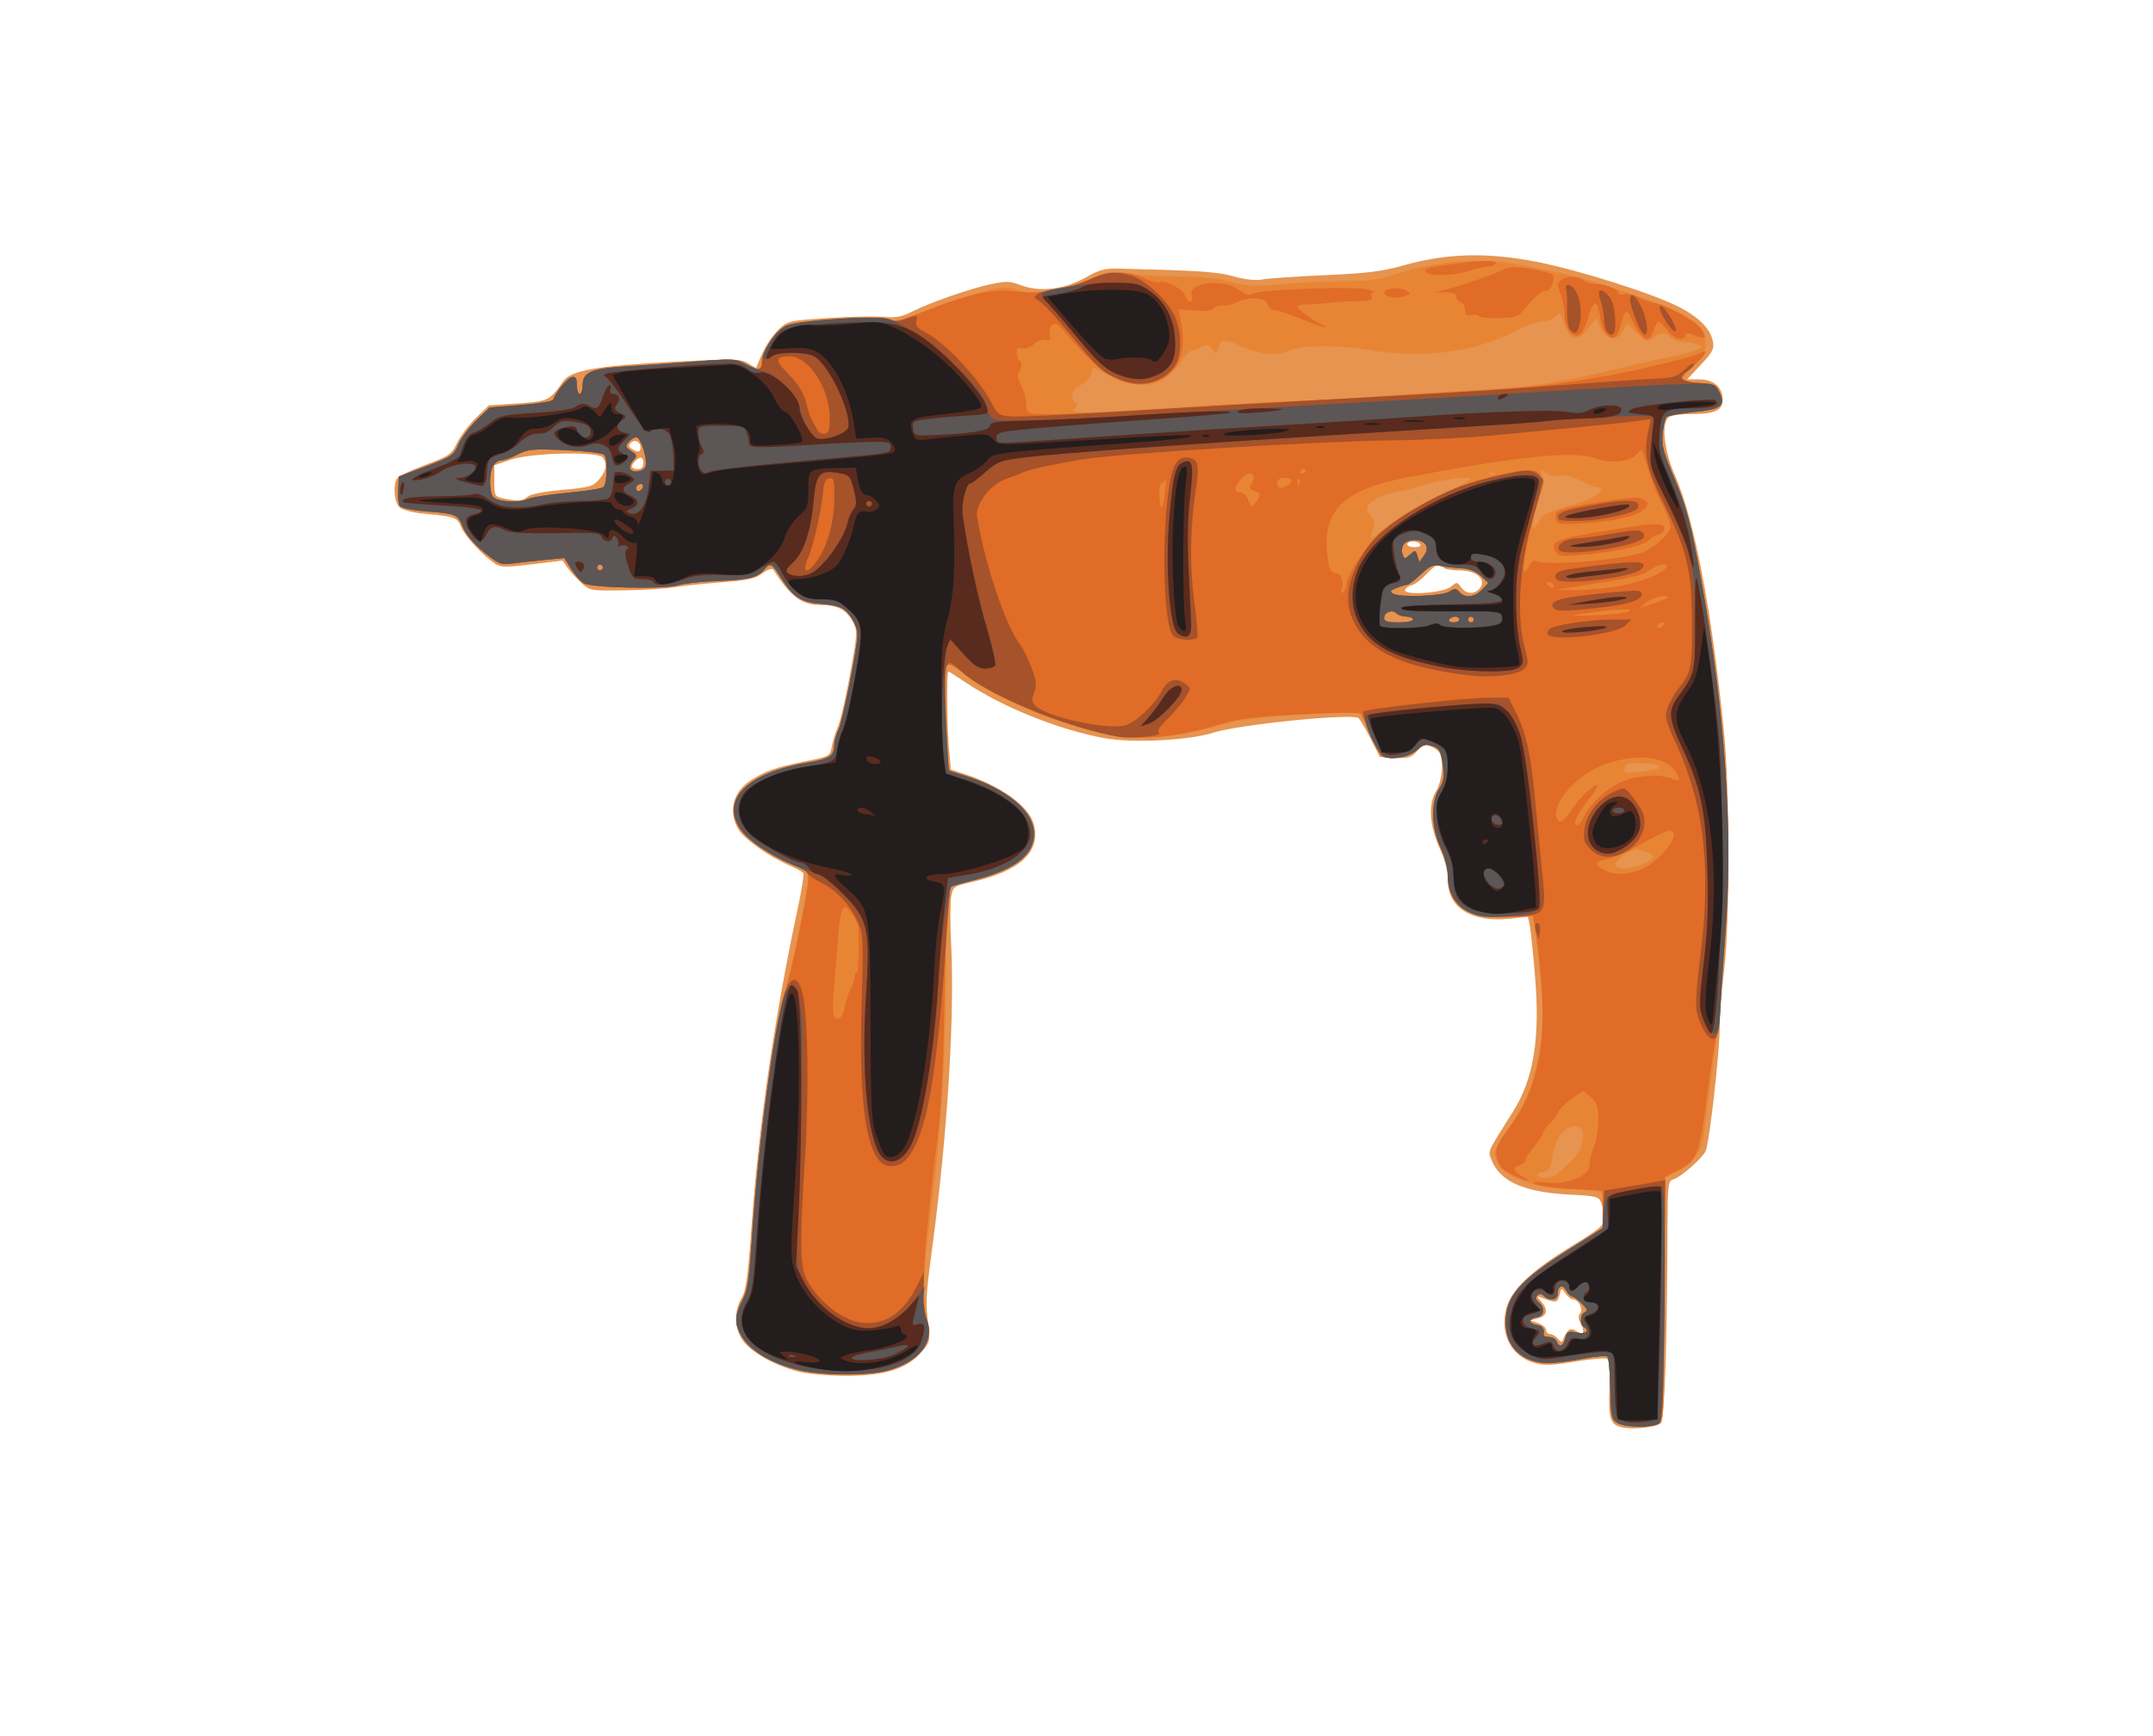
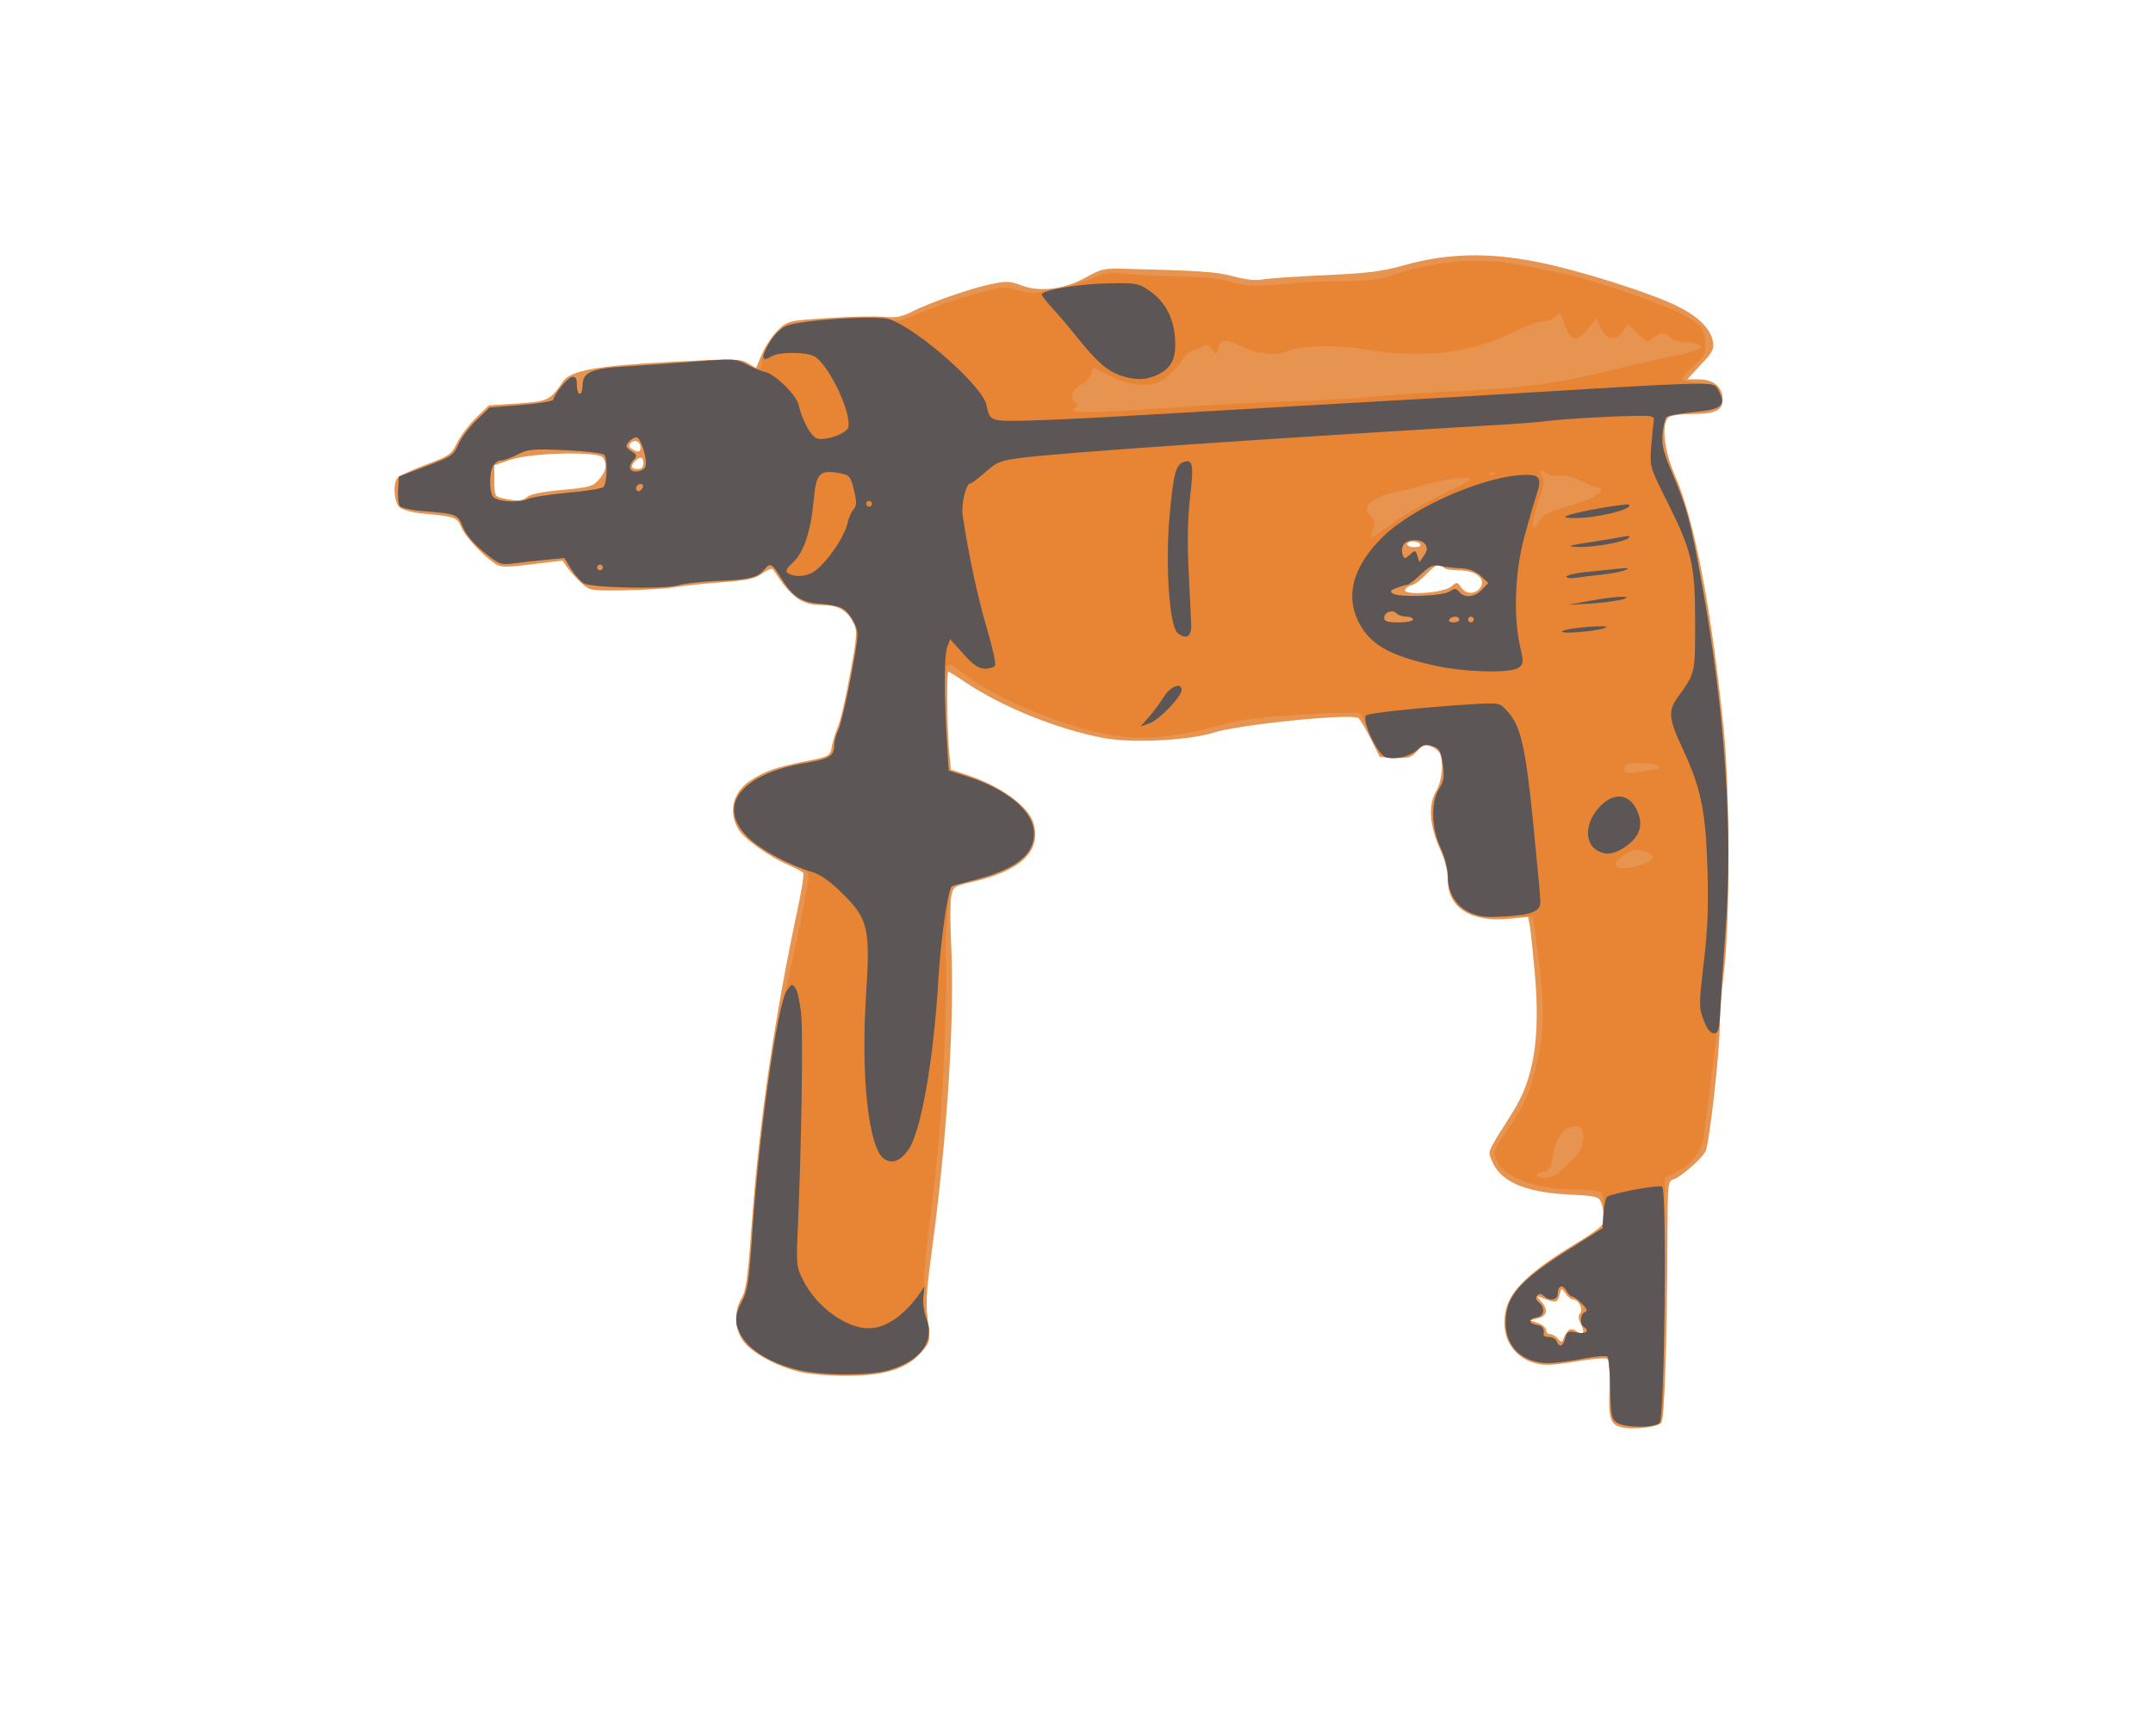
<svg xmlns="http://www.w3.org/2000/svg" version="1.1" viewBox="0 0 744.09 600">
  <g transform="translate(0 -452.36)">
    <g transform="translate(30.799 -19.746)">
      <path d="m530.39 965.58c-4.638-0.795-5.338-2.677-4.971-13.366 0.223-6.508-0.041-9.973-0.798-10.44-0.623-0.385-5.562 0.044-10.977 0.953-7.61 1.278-10.748 1.41-13.827 0.581-8.207-2.21-12.334-9.88-10.096-18.767 1.645-6.532 8.34-12.96 22.595-21.691 10.005-6.128 11.25-7.2 11.25-9.685 0-1.537-0.414-3.882-0.919-5.211-0.87-2.287-1.476-2.447-11.25-2.964-15.662-0.828-23.924-4.567-26.787-12.123-1.169-3.086-1.671-1.981 7.554-16.626 7.088-11.252 9.364-25.347 7.549-46.745-0.688-8.116-1.516-16.049-1.84-17.629l-0.588-2.874-6.322 0.648c-13.227 1.355-21.398-3.729-21.398-13.314 0-3.081-0.936-6.89-2.572-10.462-3.705-8.093-4.281-15.513-1.562-20.122 2.081-3.528 2.786-9.64 1.497-12.997-0.35-0.912-1.753-2.083-3.117-2.602-2.063-0.784-2.882-0.51-4.864 1.629-2.072 2.235-3.071 2.532-7.633 2.27l-5.249-0.302-3.229-6.428c-1.776-3.535-3.66-6.694-4.187-7.02-2.682-1.658-41.167 2.227-50.085 5.056-8.474 2.688-27.964 3.677-37.611 1.908-15.904-2.915-35.441-10.775-48.24-19.408-2.943-1.985-5.53-3.609-5.75-3.609-0.631 0-0.452 19.798 0.246 27.18l0.631 6.68 5.069 1.658c12.151 3.974 21.885 11.033 23.555 17.08 2.634 9.539-4.452 16.273-21.124 20.074-6.521 1.487-6.744 1.64-7.391 5.09-0.367 1.956-0.381 9.222-0.031 16.147 1.278 25.291-1.244 65.819-6.57 105.59-2.199 16.42-2.285 18.327-1.225 27.116 0.57 4.729 0.379 5.386-2.531 8.701-4.912 5.594-12.314 7.989-25.027 8.095-5.775 0.049-13.228-0.518-16.562-1.258-8.158-1.812-17.357-6.854-20.165-11.051-2.817-4.21-2.972-10.217-0.376-14.484 1.546-2.541 2.196-7.214 3.506-25.241 2.591-35.633 7.826-71.536 16.019-109.88 1.293-6.05 2.127-11.375 1.853-11.833-0.274-0.458-2.507-1.694-4.963-2.747-6.9-2.958-15.362-8.952-17.434-12.35-3.649-5.983-1.992-12.934 4.013-16.841 5.195-3.379 8.639-4.603 18.685-6.636 8.889-1.8 8.924-1.819 9.541-5.2 0.341-1.867 1.303-4.969 2.139-6.894 0.836-1.925 2.72-10.112 4.186-18.193 2.468-13.601 2.551-14.915 1.117-17.689-2.285-4.419-5.332-6.118-10.972-6.118-6.919 0-10.506-2.63-16.721-12.257-0.368-0.571-1.913-0.031-3.706 1.294-2.543 1.88-5.024 2.42-14.368 3.125-6.212 0.469-13.544 1.242-16.294 1.717-2.75 0.476-10.4 0.939-17 1.03-11.842 0.163-12.04 0.128-15.026-2.623-1.664-1.533-3.792-3.886-4.728-5.229l-1.702-2.441-10.548 1.289c-9.173 1.121-10.838 1.094-12.772-0.208-4.273-2.877-10.383-9.46-11.675-12.579-1.425-3.442-2.125-3.701-12.549-4.662-4.116-0.379-7.721-1.288-8.75-2.206-1.838-1.64-2.379-7.711-0.895-10.05 0.453-0.715 4.834-2.799 9.735-4.631 8.37-3.13 9.041-3.596 11.064-7.701 1.185-2.403 4.133-6.288 6.552-8.633l4.398-4.264 9.908-0.651c10.538-0.692 11.217-1.021 15.721-7.616 2.597-3.802 11.737-5.434 38.138-6.808 20.923-1.09 23.103-1.048 25.704 0.488l2.842 1.679 2.108-4.9c1.159-2.695 3.621-6.367 5.471-8.159 3.338-3.236 3.461-3.266 17.184-4.202 7.602-0.519 16.249-0.712 19.217-0.43 4.348 0.413 6.29 0.06 10-1.817 6.272-3.173 20.339-8.055 27.464-9.53 5.076-1.051 6.46-0.984 10.344 0.499 6.348 2.424 15.043 1.328 22.288-2.811 4.624-2.641 6.441-3.114 11.5-2.99 28.038 0.687 33.534 1.06 39.446 2.672 4.123 1.124 7.719 1.51 10 1.072 1.959-0.376 11.662-1.042 21.562-1.481 14.797-0.656 19.69-1.272 27.5-3.462 14.792-4.148 28.873-4.493 45.893-1.123 14.59 2.889 39.762 10.871 48.874 15.498 6.904 3.506 10.978 7.575 11.826 11.812 0.552 2.758 0.052 3.754-4.119 8.214l-4.747 5.075h4.137c5.042 0 8.137 2.672 8.137 7.025 0 3.802-2.68 4.975-11.365 4.975-3.516 0-6.758 0.523-7.435 1.2-2.439 2.439-1.398 11.525 2.279 19.888 6.812 15.493 12.745 46.52 16.98 88.802 2.054 20.503 2.072 66.227 0.034 82.572-0.821 6.579-1.492 15.13-1.492 19.001 0 8.954-3.632 40.981-4.921 43.389-1.399 2.615-8.485 8.824-10.968 9.613-2.036 0.646-2.113 1.277-2.178 17.852-0.159 40.243-1.001 65.174-2.245 66.421-1.381 1.385-8.765 2.304-12.864 1.602zm-18.85-33.83c0.613-0.379 1.78-0.136 2.594 0.54 2.15 1.784 2.981 0.338 1.45-2.524-0.946-1.767-1.017-2.829-0.251-3.751 1.183-1.426-0.62-4.781-2.57-4.781-0.596 0-1.729-0.922-2.519-2.05-1.414-2.019-1.446-2.01-2.102 0.605-0.676 2.694-1.25 2.778-6.076 0.889-1.923-0.753-1.932-0.706-0.25 1.215 2.522 2.88 2.158 5.016-1 5.856l-2.75 0.732 2.75 0.96c1.512 0.528 2.75 1.597 2.75 2.377 0 0.779 0.62 1.417 1.378 1.417 0.758 0 1.971 0.715 2.695 1.588 1.188 1.432 1.39 1.393 2.052-0.398 0.404-1.092 1.236-2.295 1.848-2.674zm-40.86-256.88c2.009-1.72 2.134-1.708 3.577 0.352 1.721 2.456 5.065 2.37 6.658-0.171 1.856-2.962-1.796-5.809-7.452-5.809-2.632 0-5.064-0.45-5.404-1-1.075-1.74-2.669-1.1-5.965 2.395-1.761 1.867-4.027 3.554-5.035 3.75-1.008 0.195-2.019 0.913-2.246 1.593-0.689 2.071 13.296 1.093 15.868-1.11zm-10.62-14.63c-0.34-0.55-1.492-1-2.559-1s-1.941 0.45-1.941 1 1.152 1 2.559 1c1.451 0 2.292-0.433 1.941-1zm-308.58-16.43c0.978-0.885 5.559-1.79 12.023-2.376 9.507-0.861 10.65-1.186 12.749-3.626 2.439-2.835 2.86-5.144 1.368-7.502-1.446-2.285-24.86-1.753-32.062 0.729l-5.5 1.895v5.395c0 5.185 0.117 5.42 3 6.036 4.977 1.064 6.766 0.947 8.422-0.552zm40.078-11.57c0-2.267-1.037-2.563-2.8-0.8s-1.467 2.8 0.8 2.8c1.333 0 2-0.667 2-2zm-1-5.441c0-2.039-1.96-2.999-3.329-1.63-0.873 0.873-0.79 1.385 0.337 2.098 2.11 1.334 2.992 1.196 2.992-0.467z" fill="#e69450" />
      <path d="m527.95 963.8c-1.827-1.28-2.075-2.585-2.222-11.699-0.091-5.642-0.522-10.615-0.958-11.051-0.436-0.436-4.301-0.121-8.589 0.699-4.288 0.82-9.571 1.492-11.74 1.492-8.97 0-14.869-5.491-14.876-13.849-8e-3 -9.221 4.617-14.572 22.131-25.602l11.365-7.158 0.305-5.853c0.208-4.005-0.107-6.114-1-6.68-0.718-0.455-4.698-0.834-8.845-0.843-12.936-0.026-24.298-4.072-26.788-9.538-1.645-3.61-1.677-3.508 3.432-10.968 5.979-8.732 8.052-13.558 10.415-24.245 2.344-10.599 2.383-19.581 0.162-36.764l-1.681-13-8.629 0.35c-14.39 0.584-20.871-3.966-20.871-14.652 0-2.2-1.121-6.407-2.49-9.349-3.213-6.902-3.428-15.628-0.501-20.363 1.677-2.714 1.883-4.122 1.248-8.535-0.664-4.612-1.12-5.405-3.58-6.225-2.301-0.767-3.229-0.555-5.046 1.152-2.549 2.394-7.458 3.634-10.935 2.761-1.79-0.449-3.074-2.272-5.193-7.368-1.548-3.724-3.177-7.181-3.619-7.681-0.483-0.546-8.573-0.446-20.232 0.25-14.991 0.896-21.338 1.712-27.789 3.576-11.515 3.327-23.778 4.959-32.244 4.292-16.373-1.29-44.345-12.101-56.815-21.958-3.994-3.157-5.232-3.7-5.966-2.617-1.014 1.496-0.07 34.979 1.014 35.948 0.357 0.32 2.675 1.158 5.15 1.863 10.144 2.888 19.89 9.197 22.41 14.507 4.778 10.068-1.444 17.082-19.175 21.617-4.165 1.065-7.726 2.09-7.913 2.276-0.77 0.77-2.279 21.374-1.769 24.149 0.304 1.653 0.09 14.931-0.475 29.506-0.967 24.931-2.122 38.642-5.557 66-1.98 15.771-2.156 25.754-0.532 30.162 1.148 3.115 1.132 4.233-0.105 7.484-2.827 7.428-12.479 11.363-27.815 11.339-18.176-0.028-32.101-5.416-36.664-14.186-1.961-3.769-1.768-6.138 0.989-12.112 1.995-4.323 2.502-7.439 3.042-18.688 1.204-25.116 7.876-76.966 11.068-86.013 1.635-4.634 8.495-37.644 8.495-40.877 0-1.395-0.904-2.503-2.555-3.131-18.13-6.893-26.623-16.715-21.795-25.204 2.595-4.562 12.559-9.35 23.235-11.166 8.591-1.461 10.073-2.402 10.1-6.408 8e-3 -1.265 0.643-3.515 1.409-5 1.432-2.774 6.606-28.581 6.606-32.951 0-3.125-2.739-7.772-5.428-9.211-1.149-0.615-4.457-1.279-7.35-1.476-6.555-0.446-9.571-2.383-13.465-8.647-3.335-5.364-3.878-5.679-5.802-3.361-2.434 2.932-5.228 3.653-15.833 4.085-5.842 0.238-12.041 0.887-13.775 1.442-4.738 1.517-30.353 1.026-32.984-0.632-1.175-0.741-3.161-3.004-4.413-5.029l-2.276-3.682-6.587 0.639c-3.623 0.351-8.625 0.908-11.116 1.237-4.266 0.563-4.854 0.333-10.122-3.958-3.579-2.915-6.172-6.005-7.203-8.582-1.794-4.482-2.159-4.631-13.603-5.536-4.155-0.328-7.813-1.132-8.261-1.813-0.442-0.673-0.686-3.233-0.543-5.69l0.261-4.466 9.406-3.538c8.817-3.317 9.514-3.788 11.141-7.534 0.955-2.198 3.784-5.978 6.288-8.399l4.553-4.403 10.805-0.843c5.943-0.464 10.948-1.273 11.123-1.799 0.869-2.606 4.955-7.576 6.469-7.868 1.319-0.254 1.715 0.378 1.715 2.743 0 1.69 0.45 3.073 1 3.073s1-1.34 1-2.977c0-4.439 2.95-5.755 14.5-6.471 5.5-0.341 16.395-1.109 24.21-1.708 13.728-1.052 14.333-1.016 17.827 1.045 4.044 2.386 5.463 2.061 5.463-1.253 0-3.467 5.356-11.144 8.616-12.349 4.975-1.838 31.552-3.429 35.074-2.099 2.706 1.022 4.031 0.745 11.435-2.387 4.606-1.948 12.862-4.792 18.346-6.32 8.914-2.483 10.398-2.646 14-1.536 2.216 0.683 4.929 1.232 6.029 1.219 4.74-0.055 14.44-2.395 19.868-4.792 5.213-2.303 6.607-2.509 12.5-1.855 3.648 0.405 12.032 0.815 18.632 0.91 8.06 0.116 13.9 0.743 17.785 1.91 5.043 1.514 7.288 1.605 17.5 0.709 6.443-0.565 16.326-1.032 21.961-1.038 7.574-8e-3 11.746-0.525 16-1.986 9.421-3.235 19.829-5.024 29.223-5.024 7.847 0 12.43 0.706 32.531 5.014 7.032 1.507 30.95 9.675 36.57 12.488 8.128 4.069 9.93 6.082 9.93 11.094 0 3.718-0.498 4.674-4 7.672-2.2 1.883-4 3.921-4 4.528 0 0.643 2.4 1.23 5.741 1.404 5.231 0.273 5.865 0.56 7.137 3.221 2.259 4.729 0.658 5.957-8.983 6.896-4.617 0.45-8.796 1.211-9.286 1.691-0.49 0.48-1.1 3.044-1.355 5.697-0.386 4.02 0.208 6.403 3.568 14.309 4.846 11.401 6.192 16.486 10.055 37.986 10.857 60.421 11.712 106.88 3.146 171-1.139 8.525-2.312 17.41-2.607 19.745-0.64 5.057-4.124 9.555-9.542 12.319l-3.874 1.976-0.235 33.73c-0.129 18.551-0.242 37.457-0.25 42.013-0.011 6.262-0.381 8.516-1.515 9.235-2.337 1.482-12.287 1.169-14.612-0.459zm-17.78-29.15c0.582-2.321 0.996-2.522 4.019-1.955 3.208 0.602 4.622-0.567 2.37-1.958-1.484-0.917-1.211-4.482 0.39-5.096 1.059-0.406 0.81-1.113-1.045-2.969-1.339-1.339-2.849-2.435-3.355-2.435-0.506 0-1.408-0.913-2.005-2.028-1.261-2.357-2.985-1.729-2.985 1.087 0 2.199-2.895 2.646-4.8 0.741-0.833-0.833-1.519-0.881-2.242-0.158-0.723 0.723-0.57 1.434 0.5 2.322 2.317 1.923 1.921 4.842-0.708 5.216-1.238 0.176-2.25 0.77-2.25 1.32 0 0.55 1.012 1.144 2.25 1.32 2.03 0.288 2.709 1.272 2.368 3.43-0.065 0.412 0.796 0.75 1.913 0.75s2.29 0.675 2.607 1.5c0.88 2.292 2.251 1.791 2.973-1.087zm-2.695-56.827c6.766-6.04 7.998-7.612 8.636-11.01 0.828-4.416-0.403-6.081-3.856-5.214-3.249 0.815-5.745 4.816-6.554 10.505-0.54 3.793-1.066 4.691-2.9 4.953-1.233 0.176-2.241 0.738-2.241 1.25 0 1.452 5.151 1.092 6.916-0.484zm29.616-107.03c4.297-1.796 4.389-3.034 0.33-4.449-2.649-0.923-3.662-0.77-6.5 0.984-1.849 1.143-3.362 2.716-3.362 3.496 0 1.875 5.011 1.859 9.532-0.03zm5.333-33.083c1.056-1.056-1.042-1.692-6.024-1.826-4.445-0.12-5.336 0.157-5.661 1.758-0.355 1.752 0.066 1.847 5.416 1.218 3.191-0.375 6.011-0.892 6.269-1.15zm-84.865-51.468c0-0.55-1.035-1-2.3-1s-2.81-0.51-3.433-1.133c-1.452-1.452-4.267-0.396-4.267 1.601 0 1.171 1.177 1.531 5 1.531 2.75 0 5-0.45 5-1zm16 0c0-0.55-0.648-1-1.441-1-0.793 0-1.719 0.45-2.059 1-0.34 0.55 0.309 1 1.441 1s2.059-0.45 2.059-1zm5 0c0-0.55-0.45-1-1-1s-1 0.45-1 1 0.45 1 1 1 1-0.45 1-1zm-8.391-9.673c1.81-1.178 2.288-1.157 3.372 0.15 1.842 2.22 5.35 1.863 7.85-0.798l2.18-2.32-2.586-2.43c-1.763-1.656-3.913-2.494-6.756-2.633-2.293-0.112-5.531-0.485-7.194-0.83-2.541-0.527-3.632-0.055-6.821 2.953-2.088 1.969-4.185 3.58-4.66 3.58-0.475 0-2.115 0.476-3.645 1.057-2.225 0.846-2.488 1.242-1.315 1.982 2.255 1.422 17.127 0.881 19.575-0.712zm-292.61-8.33c0-0.55-0.45-1-1-1s-1 0.45-1 1 0.45 1 1 1 1-0.45 1-1zm284.3-7.891c-1.313-2.082-6.282-2.078-7.597 5e-3 -0.56 0.888-0.712 2.412-0.338 3.386 0.642 1.673 0.785 1.677 2.569 0.063 1.793-1.623 1.923-1.6 2.574 0.451l0.686 2.16 1.561-2.228c1.125-1.607 1.278-2.677 0.546-3.837zm-9.299-8.829c3.024-2.079 10.224-6.129 16-9 10.063-5.002 10.335-5.22 6.502-5.214-3.548 5e-3 -12.352 1.749-16.5 3.268-0.825 0.302-4.128 1.066-7.34 1.698-5.395 1.061-9.661 3.665-9.661 5.898 0 0.511 0.716 1.645 1.591 2.52 1.291 1.291 1.388 2.175 0.512 4.685-1.07 3.07-1.061 3.082 1.159 1.51 1.231-0.871 4.712-3.285 7.735-5.364zm49.502-0.65c0.55-0.849 4.6-2.552 9-3.785 7.71-2.159 11.5-4.156 11.5-6.059 0-0.497-0.377-0.671-0.837-0.387s-2.994-0.631-5.631-2.035c-3.284-1.748-5.777-2.401-7.913-2.071-1.977 0.305-3.76-0.083-4.869-1.061-1.859-1.638-2.321-0.682-0.818 1.692 0.581 0.918 0.269 3.05-0.878 6-0.979 2.517-2.077 6.376-2.439 8.576-0.677 4.108-0.257 3.981 2.886-0.871zm-336.63-8.445c6.255-0.565 11.799-1.455 12.321-1.978 1.327-1.327 1.526-9.887 0.259-11.155-0.575-0.575-6.649-1.292-13.499-1.595-11.227-0.495-12.843-0.348-16.415 1.497-2.179 1.125-4.75 2.046-5.715 2.046-0.964 0-2.219 0.87-2.789 1.934-1.44 2.692-1.296 9.604 0.228 10.869 1.876 1.557 8.878 1.896 11.737 0.569 1.375-0.638 7.617-1.623 13.872-2.188zm25.878-2.768c-0.953-0.953-2.864 0.591-2.153 1.74 0.422 0.683 0.981 0.666 1.7-0.052 0.589-0.589 0.793-1.348 0.454-1.687zm294.44-4.1c-0.722-0.289-1.584-0.253-1.917 0.079-0.332 0.332 0.258 0.569 1.312 0.525 1.165-0.048 1.402-0.285 0.604-0.604zm-293.39-2.492c0.528-2.773-1.779-9.825-3.215-9.825-0.736 0-1.95 0.737-2.698 1.637-1.174 1.415-1.051 1.841 0.905 3.14 2.106 1.398 2.151 1.629 0.638 3.3-0.894 0.988-1.314 2.301-0.933 2.917 1.016 1.644 4.931 0.781 5.302-1.169zm186.2-20.36c11.275-0.785 28.375-1.664 38-1.952 9.625-0.288 21.55-0.958 26.5-1.489 4.95-0.531 18.45-1.433 30-2.004 24.104-1.193 34.392-2.608 54-7.428 7.7-1.893 16.475-3.89 19.5-4.438 3.025-0.548 6.85-1.53 8.5-2.182 2.756-1.089 2.837-1.252 1-2.005-1.1-0.451-3.407-0.851-5.128-0.89-1.72-0.039-3.688-0.745-4.372-1.57-1.631-1.965-3.9-1.901-6.193 0.175-1.749 1.583-2.037 1.494-5.236-1.606l-3.385-3.281-1.741 2.656c-2.314 3.531-5.46 3.026-7.58-1.217l-1.635-3.273-2.96 3.689c-4.098 5.108-6.087 4.187-8.71-4.03-0.56-1.754-0.729-1.771-2.41-0.25-0.994 0.9-3.021 1.636-4.504 1.636s-5.886 1.607-9.786 3.57c-14.632 7.369-31.754 9.359-51.835 6.027-9.599-1.593-22.688-1.323-26.249 0.542-3.468 1.816-10.177 1.23-15.718-1.374-5.988-2.813-7.557-2.711-8.477 0.554-0.608 2.156-0.632 2.158-2.123 0.206-1.27-1.662-1.819-1.781-3.47-0.75-1.079 0.674-2.567 1.225-3.308 1.225-0.74 0-2.434 1.673-3.764 3.718-1.33 2.045-3.993 4.785-5.918 6.089-4.551 3.083-11.728 2.656-19.033-1.134-2.833-1.47-5.286-2.673-5.451-2.673-0.165 0-0.567 1.068-0.895 2.373-0.342 1.362-1.85 2.893-3.539 3.593-3.001 1.243-3.889 4.667-1.63 6.284 0.693 0.496 0.562 1.063-0.386 1.673-3.1 1.995 3.847 1.91 37.934-0.464z" fill="#e88535" />
-       <path d="m527.95 963.8c-1.827-1.28-2.075-2.585-2.222-11.699-0.091-5.642-0.522-10.615-0.958-11.051-0.436-0.436-4.301-0.121-8.589 0.699-4.288 0.82-9.571 1.492-11.74 1.492-8.97 0-14.869-5.491-14.876-13.849-8e-3 -9.219 4.613-14.566 22.131-25.608l11.365-7.163v-12.88l-10.681-0.662c-5.875-0.364-11.5-1.147-12.5-1.741-1.386-0.822-0.509-0.94 3.682-0.497 7.5 0.794 15-2.254 15-6.097 0-1.412 0.675-4.183 1.5-6.158s1.5-6.154 1.5-9.288c0-4.885-0.37-6.019-2.591-7.951l-2.591-2.253-4.013 2.781c-2.207 1.529-4.364 3.7-4.794 4.823-0.43 1.123-1.733 2.899-2.896 3.947s-2.133 2.398-2.155 3c-0.022 0.602-1.372 2.653-3 4.557s-2.959 4.011-2.959 4.683c0 0.671-0.9 1.506-2 1.855-2.751 0.873-2.505 2.162 0.75 3.928 4.033 2.188 1.846 1.894-3.28-0.442-3.414-1.555-4.62-2.75-5.298-5.25-1.003-3.696-0.488-5.002 4.831-12.236 8.236-11.203 11.642-25.522 10.586-44.5-0.383-6.875-1.254-15.875-1.936-20l-1.24-7.5-8.585 0.35c-14.342 0.585-20.827-3.977-20.827-14.652 0-2.2-1.121-6.407-2.49-9.349-3.213-6.902-3.428-15.628-0.501-20.363 1.677-2.714 1.883-4.122 1.248-8.535-0.664-4.612-1.12-5.405-3.58-6.225-2.301-0.767-3.229-0.555-5.046 1.152-2.549 2.394-7.458 3.634-10.935 2.761-1.79-0.449-3.074-2.272-5.193-7.368-1.548-3.724-3.183-7.186-3.632-7.694-0.499-0.564-8.721-0.488-21.113 0.193-16.812 0.925-21.666 1.548-28.277 3.631-10.953 3.451-21.568 4.944-30.481 4.287-16.321-1.203-44.634-12.009-56.93-21.728-4.198-3.319-5.501-3.909-6.233-2.828-1.014 1.496-0.07 34.979 1.014 35.948 0.357 0.32 2.675 1.158 5.15 1.863 10.144 2.888 19.89 9.197 22.41 14.507 4.778 10.068-1.444 17.082-19.175 21.617-4.165 1.065-7.726 2.09-7.913 2.276-0.821 0.821-2.125 21.473-2.252 35.656-0.196 22.004-0.95 39.227-2.123 48.5-5.181 40.966-6.277 59.237-3.941 65.662 1.127 3.1 1.108 4.249-0.123 7.484-2.827 7.428-12.479 11.363-27.815 11.339-18.176-0.028-32.101-5.416-36.664-14.186-1.961-3.769-1.768-6.138 0.989-12.112 1.995-4.323 2.502-7.439 3.042-18.688 1.29-26.905 7.974-77.513 11.541-87.383 2.08-5.755 8.039-34.621 8.03-38.892-5e-3 -2.053-0.671-3.028-2.562-3.746-18.13-6.893-26.623-16.715-21.795-25.204 2.595-4.562 12.559-9.35 23.235-11.166 8.591-1.461 10.073-2.402 10.1-6.408 8e-3 -1.265 0.643-3.515 1.409-5 1.432-2.774 6.606-28.581 6.606-32.951 0-3.125-2.739-7.772-5.428-9.211-1.149-0.615-4.457-1.279-7.35-1.476-6.555-0.446-9.571-2.383-13.465-8.647-3.335-5.364-3.878-5.679-5.802-3.361-2.434 2.932-5.228 3.653-15.833 4.085-5.842 0.238-12.041 0.887-13.775 1.442-4.738 1.517-30.353 1.026-32.984-0.632-1.175-0.741-3.161-3.004-4.413-5.029l-2.276-3.682-6.587 0.639c-3.623 0.351-8.625 0.908-11.116 1.237-4.266 0.563-4.854 0.333-10.122-3.958-3.579-2.915-6.172-6.005-7.203-8.582-1.794-4.482-2.159-4.631-13.603-5.536-4.155-0.328-7.813-1.132-8.261-1.813-0.442-0.673-0.686-3.233-0.543-5.69l0.261-4.466 9.406-3.538c8.817-3.317 9.514-3.788 11.141-7.534 0.955-2.198 3.784-5.978 6.288-8.399l4.553-4.403 10.805-0.843c5.943-0.464 10.948-1.273 11.123-1.799 0.869-2.606 4.955-7.576 6.469-7.868 1.319-0.254 1.715 0.378 1.715 2.743 0 1.69 0.45 3.073 1 3.073s1-1.34 1-2.977c0-4.439 2.95-5.755 14.5-6.471 5.5-0.341 16.395-1.109 24.21-1.708 13.728-1.052 14.333-1.016 17.827 1.045 4.044 2.386 5.463 2.061 5.463-1.253 0-3.467 5.356-11.144 8.616-12.349 4.881-1.803 31.548-3.43 34.982-2.134 2.58 0.974 4.142 0.652 11.935-2.459 13.992-5.585 23.807-7.977 29.822-7.266 10.463 1.236 18.672 0.069 27.77-3.946 6.9-3.045 13.514-3.218 18.857-0.492 2.146 1.095 4.628 1.712 5.515 1.372 2.123-0.815 8.241 2.526 8.843 4.829 0.26 0.995 0.995 1.808 1.634 1.808 0.694 0 0.913-0.78 0.546-1.939-1.44-4.538 10.842-6.072 16.301-2.036 2.63 1.944 3.524 2.142 5.415 1.196 2.844-1.422 35.293-2.475 39.311-1.276 1.625 0.485 2.406 0.921 1.736 0.968-0.67 0.047-0.963 0.753-0.65 1.569 0.45 1.174-0.337 1.474-3.781 1.44-2.393-0.024-6.825 0.229-9.85 0.561s-6.963 0.585-8.75 0.561c-1.788-0.024-3.25 0.345-3.25 0.82 0 0.915 6.468 5.547 9 6.445 0.825 0.293 0.999 0.568 0.388 0.611-0.612 0.043-4.386-1.271-8.387-2.921s-8.061-3-9.021-3-1.981-0.9-2.269-2c-0.628-2.403-6.225-2.769-10.51-0.688-1.485 0.721-3.709 1.233-4.942 1.137s-2.688 0.364-3.234 1.022c-0.646 0.779-2.943 1.035-6.578 0.733l-5.585-0.463 0.82 3.88c2.21 10.46-0.295 17.437-7.386 20.574-9.717 4.298-19.367-0.415-31.676-15.472-3.164-3.871-4.146-4.529-5.314-3.559-0.848 0.704-1.205 2.099-0.873 3.418 0.459 1.828 0.212 2.139-1.371 1.725-1.121-0.293-2.825 0.329-4.064 1.483-1.24 1.155-2.943 1.776-4.065 1.483-1.412-0.369-1.931 0.01-1.931 1.412 0 1.054 0.492 2.408 1.093 3.009 0.79 0.79 0.78 1.676-0.035 3.2-0.851 1.59-0.824 2.66 0.108 4.357 1.377 2.506 2.065 5.132 2.226 8.5 0.104 2.168 0.454 2.25 9.608 2.249 5.225-5.7e-4 23.45-0.874 40.5-1.941s36.85-2.202 44-2.523c7.15-0.32 19.75-1.022 28-1.559 8.25-0.537 22.875-1.44 32.5-2.006 20.17-1.186 30.103-2.303 45.5-5.118 12.463-2.278 30.128-6.586 32.75-7.987 3.195-1.707 1.878 0.87-2.25 4.403-2.2 1.883-4 3.921-4 4.528 0 0.643 2.4 1.23 5.741 1.404 5.231 0.273 5.865 0.56 7.137 3.221 2.259 4.729 0.658 5.957-8.983 6.896-4.617 0.45-8.796 1.211-9.286 1.691-0.49 0.48-1.1 3.044-1.355 5.697-0.386 4.02 0.208 6.403 3.568 14.309 4.846 11.401 6.192 16.486 10.055 37.986 7.958 44.286 10.745 85.238 8.134 119.5-0.671 8.8-1.51 20.5-1.865 26-0.355 5.5-0.976 10.507-1.379 11.126-0.403 0.619-1.835 9.583-3.182 19.92-2.722 20.889-3.399 22.586-10.364 25.98l-4.157 2.026-0.224 41.844c-0.182 34.011-0.482 42.102-1.604 43.224-1.863 1.863-12.162 1.821-14.848-0.061zm-17.78-29.15c0.582-2.321 0.996-2.522 4.019-1.955 3.208 0.602 4.622-0.567 2.37-1.958-1.484-0.917-1.211-4.482 0.39-5.096 1.059-0.406 0.81-1.113-1.045-2.969-1.339-1.339-2.849-2.435-3.355-2.435-0.506 0-1.408-0.913-2.005-2.028-1.261-2.357-2.985-1.729-2.985 1.087 0 2.199-2.895 2.646-4.8 0.741-0.833-0.833-1.519-0.881-2.242-0.158-0.723 0.723-0.57 1.434 0.5 2.322 2.317 1.923 1.921 4.842-0.708 5.216-1.238 0.176-2.25 0.77-2.25 1.32 0 0.55 1.012 1.144 2.25 1.32 2.03 0.288 2.709 1.272 2.368 3.43-0.065 0.412 0.796 0.75 1.913 0.75s2.29 0.675 2.607 1.5c0.88 2.292 2.251 1.791 2.973-1.087zm-249.09-114.16c0.333-2.062 1.253-4.944 2.045-6.404 0.792-1.46 1.44-3.372 1.44-4.25 0-0.878 0.338-1.596 0.751-1.596 0.636 0 0.912-10.938 0.407-16.115-0.087-0.888-1.127-2.847-2.311-4.352-1.937-2.462-2.25-2.564-3.118-1.014-0.53 0.948-1.162 4.706-1.403 8.352-0.241 3.646-0.833 11.059-1.314 16.475-0.482 5.415-0.633 10.478-0.337 11.25 1.052 2.741 3.234 1.408 3.84-2.346zm273.98-47.371c7.109-1.974 16.518-13.879 10.969-13.879-0.844 0-5.167 2.061-9.607 4.58s-9.61 4.83-11.49 5.135c-4.529 0.735-5.032 1.863-1.649 3.697 3.354 1.819 6.462 1.942 11.776 0.467zm-18.735-18.256c2.031-4.457 7.715-9.936 12.731-12.272 5.353-2.493 13.385-3.109 17.942-1.376 2.837 1.079 3.049 0.798 1.536-2.031-3.457-6.46-17.13-7.003-28.605-1.136-7.585 3.878-14.288 12.625-12.749 16.635 0.948 2.47 2.075 1.864 5.331-2.868 3.034-4.41 7.967-8.994 8.791-8.17 0.239 0.239-1.405 2.76-3.653 5.604-3.862 4.885-5.123 7.99-3.247 7.99 0.462 0 1.327-1.07 1.923-2.377zm27.738-66.623c0.34-0.55 0.168-1-0.382-1s-1.278 0.45-1.618 1c-0.34 0.55-0.168 1 0.382 1s1.278-0.45 1.618-1zm-86.5-2c0-0.55-1.035-1-2.3-1s-2.81-0.51-3.433-1.133c-1.452-1.452-4.267-0.396-4.267 1.601 0 1.171 1.177 1.531 5 1.531 2.75 0 5-0.45 5-1zm16 0c0-0.55-0.648-1-1.441-1-0.793 0-1.719 0.45-2.059 1-0.34 0.55 0.309 1 1.441 1s2.059-0.45 2.059-1zm5 0c0-0.55-0.45-1-1-1s-1 0.45-1 1 0.45 1 1 1 1-0.45 1-1zm53.661-2.876c1.973-1.154-5.771-0.711-16.661 0.952-4.46 0.681-3.578 0.772 4.661 0.481 5.589-0.197 10.989-0.842 12-1.433zm13.339-4.718c0-1.243-5.127-0.114-7.139 1.573l-2.361 1.979 4.75-1.573c2.612-0.865 4.75-1.756 4.75-1.979zm-75.391-2.079c1.81-1.178 2.288-1.157 3.372 0.15 1.842 2.22 5.35 1.863 7.85-0.798l2.18-2.32-2.586-2.43c-1.763-1.656-3.913-2.494-6.756-2.633-2.293-0.112-5.531-0.485-7.194-0.83-2.541-0.527-3.632-0.055-6.821 2.953-2.088 1.969-4.185 3.58-4.66 3.58-0.475 0-2.115 0.476-3.645 1.057-2.225 0.846-2.488 1.242-1.315 1.982 2.255 1.422 17.127 0.881 19.575-0.712zm-35.61-2.64c0-3.096 7.329-13.952 12.281-18.191 10.062-8.613 26.425-16.425 41.124-19.633 14.667-3.201 16.042-1.885 12.133 11.605-4.011 13.839-5.8 26.688-2.898 20.8 0.897-1.819 2.065-2.946 2.669-2.573 3.304 2.042 32.414-0.467 37.821-3.26 4.522-2.336 8.87-6.526 8.87-8.549 0-1.067-1.312-4.539-2.916-7.716-2.487-4.927-3.622-7.986-6.686-18.018-0.302-0.987-0.882-0.781-2.155 0.764-2.146 2.605-9.29 3.326-13.96 1.409-6.92-2.841-28.297-0.661-66.282 6.759-20.686 4.041-28.072 11.113-26.7 25.567 0.556 5.862 1.203 7.353 3.192 7.353 1.722 0 2.778 3.134 1.861 5.523-0.477 1.242-0.328 1.579 0.477 1.082 0.643-0.398 1.17-1.713 1.17-2.922zm72.132-11.437c-1.731-3.235 0.348-4.092 16.456-6.777 18.102-3.018 21.688-3.141 21.224-0.73-0.184 0.956-1.23 1.894-2.323 2.084-1.094 0.19-2.497 0.995-3.119 1.789-1.428 1.823-12.421 4.233-23.009 5.046-7.505 0.576-8.224 0.466-9.229-1.411zm0.26-10.667c-0.361-0.942-0.21-2.16 0.337-2.707 1.727-1.727 26.283-5.818 28.915-4.817 1.296 0.493 2.349 1.244 2.341 1.671-0.069 3.511-8.001 6.053-21.71 6.957-8.13 0.536-9.304 0.405-9.883-1.104zm21.352 22.927c7.864-1.391 15.401-4.312 16.747-6.491 1.113-1.801-3.142-1.076-5.757 0.98-1.649 1.297-5.804 2.502-11.885 3.446-5.142 0.798-11.825 1.867-14.85 2.374l-5.5 0.923 6.5 0.113c3.575 0.062 10.21-0.543 14.744-1.345zm-22.244-0.505c-0.34-0.55-1.068-1-1.618-1s-0.722 0.45-0.382 1 1.068 1 1.618 1 0.722-0.45 0.382-1zm-328.5-6c0-0.55-0.45-1-1-1s-1 0.45-1 1 0.45 1 1 1 1-0.45 1-1zm284.3-7.891c-1.313-2.082-6.282-2.078-7.597 5e-3 -0.56 0.888-0.712 2.412-0.338 3.386 0.642 1.673 0.785 1.677 2.569 0.063 1.793-1.623 1.923-1.6 2.574 0.451l0.686 2.16 1.561-2.228c1.125-1.607 1.278-2.677 0.546-3.837zm-89.951-19.109c0.302-3.025 0.315-4.713 0.029-3.75-0.286 0.963-0.916 1.75-1.398 1.75-0.482 0-0.787 2.001-0.677 4.447 0.262 5.812 1.351 4.509 2.046-2.447zm32.654 1.876c0-0.408-0.887-1.023-1.972-1.367-1.666-0.529-1.786-0.923-0.775-2.542 1.872-2.997-0.465-4.754-2.979-2.24-3.045 3.045-3.559 5.274-1.218 5.274 1.253 0 2.383 1.021 3.043 2.75 1.014 2.656 1.099 2.684 2.475 0.809 0.784-1.068 1.425-2.275 1.425-2.683zm-239.13-0.692c6.255-0.565 11.799-1.455 12.321-1.978 1.327-1.327 1.526-9.887 0.259-11.155-0.575-0.575-6.649-1.292-13.499-1.595-11.227-0.495-12.843-0.348-16.415 1.497-2.179 1.125-4.75 2.046-5.715 2.046-0.964 0-2.219 0.87-2.789 1.934-1.44 2.692-1.296 9.604 0.228 10.869 1.876 1.557 8.878 1.896 11.737 0.569 1.375-0.638 7.617-1.623 13.872-2.188zm25.878-2.768c-0.953-0.953-2.864 0.591-2.153 1.74 0.422 0.683 0.981 0.666 1.7-0.052 0.589-0.589 0.793-1.348 0.454-1.687zm224.25-1.452c0-0.531-1.125-0.965-2.5-0.965-2.329 0-3.355 1.811-1.869 3.298 0.819 0.819 4.369-1.076 4.369-2.333zm2.604-0.694c-0.332-0.332-0.569 0.258-0.525 1.312 0.048 1.165 0.285 1.402 0.604 0.604 0.289-0.722 0.253-1.584-0.079-1.917zm2.396-2.83c0-0.243-0.45-0.441-1-0.441s-1 0.477-1 1.059c0 0.582 0.45 0.781 1 0.441s1-0.816 1-1.059zm-228.2-1.616c0.528-2.773-1.779-9.825-3.215-9.825-0.736 0-1.95 0.737-2.698 1.637-1.174 1.415-1.051 1.841 0.905 3.14 2.106 1.398 2.151 1.629 0.638 3.3-0.894 0.988-1.314 2.301-0.933 2.917 1.016 1.644 4.931 0.781 5.302-1.169zm332.01-45.551c-0.848-0.976-1.811-3.535-2.141-5.688-0.968-6.322-2.303-6.367-4.113-0.139-0.903 3.106-2.333 5.913-3.178 6.237-2.487 0.954-4.869-2.362-5.006-6.97-0.069-2.318-0.744-5.713-1.5-7.545-1.25-3.03-1.201-3.457 0.537-4.729 1.915-1.401 6.155-1.038 8.038 0.688 0.522 0.479 2.189 0.871 3.703 0.871 3.201 0 7.847 1.911 7.847 3.228 0 0.499 0.878 0.628 1.95 0.288 1.085-0.344 3.414 0.166 5.25 1.15 1.815 0.973 4.311 1.869 5.547 1.991 3.493 0.346 14.289 6.468 15.993 9.069 1.968 3.003 1.23 3.673-2.282 2.073-2.214-1.009-2.886-1.017-3.213-0.037-0.744 2.233-4.142 1.298-6.404-1.762-1.22-1.65-2.539-3-2.932-3-0.393 0-1.185 1.35-1.76 3-1.637 4.696-3.698 3.833-7.164-3-2.456-4.841-2.43-4.854-4.611 2.418-1.076 3.59-2.539 4.185-4.563 1.856zm-44.255-6.182c-0.307-0.498-1.459-0.669-2.558-0.382-1.54 0.403-1.999 0.03-1.999-1.625 0-1.181-0.675-2.407-1.5-2.724-0.825-0.317-1.5-1.202-1.5-1.969 0-0.925-1.259-1.427-3.75-1.494l-3.75-0.1 4-0.93c4.842-1.126 14.779-4.535 19.303-6.623 2.74-1.265 4.428-1.338 9.905-0.431 3.631 0.602 6.999 1.491 7.484 1.976 1.347 1.347-0.858 6.273-2.522 5.635-0.842-0.323-3.008 1.393-5.474 4.338-4.066 4.857-4.103 4.874-10.58 5.052-3.575 0.099-6.752-0.228-7.059-0.726zm-30.807-6.782c-0.963-0.252-1.75-0.826-1.75-1.276 0-1.484 4.999-2.106 7.248-0.902 2.148 1.15 2.154 1.202 0.229 1.954-2.196 0.858-3.157 0.896-5.728 0.224zm12.75-8.33c-0.815-1.319 0.473-1.706 9.827-2.952 9.945-1.324 14.979-1.339 14.178-0.041-0.34 0.55-1.604 1.007-2.809 1.015-1.205 8e-3 -3.991 0.664-6.191 1.456-4.631 1.669-14.092 1.998-15.004 0.522z" fill="#e06c27" />
-       <path d="m527.95 963.8c-1.827-1.28-2.075-2.585-2.222-11.699-0.091-5.642-0.522-10.615-0.958-11.051-0.436-0.436-4.301-0.121-8.589 0.699-4.288 0.82-9.571 1.492-11.74 1.492-8.97 0-14.869-5.491-14.876-13.849-8e-3 -9.221 4.617-14.571 22.131-25.603l11.365-7.159 0.584-13.056 7.708-1.218c4.239-0.67 8.982-1.48 10.539-1.799l2.831-0.58-0.298 41.278c-0.239 33.081-0.567 41.547-1.652 42.632-1.839 1.839-12.16 1.779-14.823-0.086zm-17.78-29.15c0.582-2.321 0.996-2.522 4.019-1.955 3.208 0.602 4.622-0.567 2.37-1.958-1.484-0.917-1.211-4.482 0.39-5.096 1.059-0.406 0.81-1.113-1.045-2.969-1.339-1.339-2.849-2.435-3.355-2.435-0.506 0-1.408-0.913-2.005-2.028-1.261-2.357-2.985-1.729-2.985 1.087 0 2.199-2.895 2.646-4.8 0.741-0.833-0.833-1.519-0.881-2.242-0.158-0.723 0.723-0.57 1.434 0.5 2.322 2.317 1.923 1.921 4.842-0.708 5.216-1.238 0.176-2.25 0.77-2.25 1.32 0 0.55 1.012 1.144 2.25 1.32 2.03 0.288 2.709 1.272 2.368 3.43-0.065 0.412 0.796 0.75 1.913 0.75s2.29 0.675 2.607 1.5c0.88 2.292 2.251 1.791 2.973-1.087zm-264.85 11.03c-10.079-2.443-17.421-7.003-20.355-12.642-1.955-3.757-1.759-6.678 0.76-11.314 1.834-3.376 2.366-6.966 3.48-23.485 2.186-32.413 8.228-75.987 11.68-84.24 1.93-4.614 4.23-4.166 5.611 1.093 1.91 7.275 2.363 34.314 0.949 56.704-1.884 29.849-1.786 38.057 0.506 42.444 4.155 7.951 12.966 14.705 19.742 15.135 7.82 0.496 13.781-3.624 18.347-12.681l2.498-4.954-0.177 6.5c-0.097 3.575 0.434 8.148 1.18 10.162 2.748 7.418-2.384 14.098-13.325 17.347-6.303 1.872-23.047 1.836-30.897-0.067zm27.921-72.242c-5.193-5.739-7.188-23.295-6.237-54.896 0.65-21.603 0.566-23.495-1.229-27.551-2.65-5.99-7.471-11.215-12.67-13.732-2.402-1.163-4.578-2.656-4.835-3.318-0.258-0.662-2.738-2.077-5.513-3.144-6.191-2.382-14.913-8.187-17.401-11.583-7.479-10.208 1.618-19.824 22.088-23.35 8.593-1.48 10.073-2.422 10.1-6.426 8e-3 -1.265 0.643-3.515 1.409-5 1.432-2.774 6.606-28.581 6.606-32.951 0-3.125-2.739-7.772-5.428-9.211-1.149-0.615-4.457-1.279-7.35-1.476-6.555-0.446-9.571-2.383-13.465-8.647-3.335-5.364-3.878-5.679-5.802-3.361-2.434 2.932-5.228 3.653-15.833 4.085-5.842 0.238-12.041 0.887-13.775 1.442-4.738 1.517-30.353 1.026-32.984-0.632-1.175-0.741-3.161-3.004-4.413-5.029l-2.276-3.682-6.587 0.639c-3.623 0.351-8.625 0.908-11.116 1.237-4.266 0.563-4.854 0.333-10.122-3.958-3.579-2.915-6.172-6.005-7.203-8.582-1.794-4.482-2.159-4.631-13.603-5.536-4.155-0.328-7.813-1.132-8.261-1.813-0.442-0.673-0.686-3.233-0.543-5.69l0.261-4.466 9.406-3.538c8.817-3.317 9.514-3.788 11.141-7.534 0.955-2.198 3.784-5.978 6.288-8.399l4.553-4.403 10.805-0.843c5.943-0.464 10.948-1.273 11.123-1.799 0.869-2.606 4.955-7.576 6.469-7.868 1.319-0.254 1.715 0.378 1.715 2.743 0 1.69 0.45 3.073 1 3.073s1-1.34 1-2.977c0-4.439 2.95-5.755 14.5-6.471 5.5-0.341 16.395-1.109 24.21-1.708 13.728-1.052 14.333-1.016 17.827 1.045 4.044 2.386 5.463 2.061 5.463-1.253 0-3.467 5.356-11.144 8.616-12.349 4.984-1.842 31.908-3.462 34.897-2.1 1.986 0.905 3.345 0.904 5.858-5e-3 4.309-1.558 4.53-1.517 3.938 0.747-0.383 1.464 0.425 2.412 3.344 3.929 6.725 3.494 18.213 15.779 22.688 24.263 2.171 4.117 2.589 4.396 6.995 4.684 2.577 0.168 20.093-0.636 38.925-1.787 18.832-1.151 46.165-2.742 60.74-3.536 47.861-2.608 63.335-3.517 76-4.467 24.205-1.816 40.57-2.951 47.233-3.278 5.824-0.285 7.14-0.72 9.75-3.221 1.659-1.59 3.017-2.372 3.017-1.739 0 0.634-0.9 1.634-2 2.222-3.937 2.107-2.357 3.882 3.741 4.2 5.231 0.273 5.865 0.56 7.137 3.221 2.259 4.729 0.658 5.957-8.983 6.896-4.617 0.45-8.796 1.211-9.286 1.691-0.49 0.48-1.1 3.044-1.355 5.697-0.386 4.02 0.208 6.403 3.568 14.309 4.846 11.401 6.192 16.486 10.055 37.986 7.965 44.326 10.751 85.299 8.125 119.5-0.676 8.8-1.419 19.825-1.651 24.5-0.534 10.731-1.031 13-2.845 13-1.642 0-4.466-4.919-5.536-9.645-0.398-1.758 0.104-9.477 1.138-17.5 4.081-31.664 1.7-53.314-8.259-75.111-3.633-7.952-3.897-9.07-2.87-12.182 0.622-1.884 2.466-5.106 4.098-7.16 4.076-5.129 4.432-6.961 4.354-22.402-0.089-17.658-1.782-24.922-9.388-40.282-6.379-12.882-7.465-17.841-5.72-26.114l0.822-3.896-4.823 0.681c-2.652 0.374-11.573 1.322-19.823 2.107-8.25 0.784-21.975 2.098-30.5 2.919-8.525 0.821-24.05 1.57-34.5 1.664-23.742 0.215-94.409 4.54-106.5 6.519-9.5 1.554-18.705 3.539-20.5 4.418-1.1 0.539-3.8 1.585-6 2.323-5.462 1.833-10.875 8.802-10.179 13.103 2.65 16.381 10.171 38.539 15.124 44.558 0.679 0.825 2.255 4.077 3.501 7.226 1.929 4.872 2.096 6.214 1.121 9-1.018 2.907-0.907 3.469 0.986 5.01 4.695 3.821 24.226 7.916 30.383 6.37 3.576-0.897 10.292-7.153 12.657-11.787 2.111-4.138 4.949-4.97 8.384-2.459 1.804 1.319 1.796 1.461-0.246 4.75-1.158 1.865-3.93 5.166-6.161 7.336-2.659 2.587-3.659 4.191-2.903 4.658 1.704 1.053-9.532 2.232-13.905 1.459-17.523-3.097-45.65-14.696-53.85-22.206-2.015-1.846-4.049-3.356-4.519-3.356-1.752 0-2.067 5.347-1.241 21.074l0.848 16.158 5.5 1.716c14.768 4.607 24 12.32 24 20.052 0 7.406-6.47 12.412-20.765 16.068-4.165 1.065-7.761 2.125-7.991 2.355-0.23 0.23-0.836 6.866-1.347 14.748-3.325 51.291-6.959 71.673-14.189 79.58-2.481 2.714-6.785 2.929-9.027 0.45zm-95.68-205.2c0-0.55-0.45-1-1-1s-1 0.45-1 1 0.45 1 1 1 1-0.45 1-1zm74.283-2.75c3.549-5.208 5.717-13.364 5.717-21.505 0-6.023-0.221-6.85-1.75-6.56-1.197 0.227-1.84 1.434-2.034 3.823-0.522 6.404-3.38 19.209-5.273 23.627-2.417 5.638-0.342 6.02 3.341 0.615zm-86.411-23.066c6.255-0.565 11.799-1.455 12.321-1.978 1.327-1.327 1.526-9.887 0.259-11.155-0.575-0.575-6.649-1.292-13.499-1.595-11.227-0.495-12.843-0.348-16.415 1.497-2.179 1.125-4.75 2.046-5.715 2.046-0.964 0-2.219 0.87-2.789 1.934-1.44 2.692-1.296 9.604 0.228 10.869 1.876 1.557 8.878 1.896 11.737 0.569 1.375-0.638 7.617-1.623 13.872-2.188zm25.878-2.768c-0.953-0.953-2.864 0.591-2.153 1.74 0.422 0.683 0.981 0.666 1.7-0.052 0.589-0.589 0.793-1.348 0.454-1.687zm1.049-6.591c0.528-2.773-1.779-9.825-3.215-9.825-0.736 0-1.95 0.737-2.698 1.637-1.174 1.415-1.051 1.841 0.905 3.14 2.106 1.398 2.151 1.629 0.638 3.3-0.894 0.988-1.314 2.301-0.933 2.917 1.016 1.644 4.931 0.781 5.302-1.169zm63.592-16.999c-0.195-10.054-7.376-20.826-13.883-20.826-4.742 0-5.078 1.359-1.282 5.193 4.334 4.379 6.356 7.631 7.237 11.639 0.676 3.078 1.868 5.831 3.885 8.973 0.461 0.718 1.583 1.154 2.495 0.969 1.322-0.269 1.635-1.471 1.548-5.948zm244.23 178.35c-0.443-1.279-0.538-2.591-0.213-2.917 1.037-1.037 1.765 0.492 1.385 2.906l-0.368 2.336-0.805-2.325zm-23.198-7.043c-4.754-2.19-7.424-6.843-7.424-12.934 0-2.2-1.121-6.407-2.49-9.349-3.213-6.902-3.428-15.628-0.501-20.363 1.677-2.714 1.883-4.122 1.248-8.535-0.664-4.612-1.12-5.405-3.58-6.225-2.328-0.776-3.233-0.552-5.186 1.283-2.488 2.337-10.031 3.735-12.187 2.259-1.665-1.14-7.321-14.614-6.486-15.449 0.984-0.983 35.59-4.818 43.483-4.818h6.665l2.542 5.015c3.445 6.798 5.137 14.236 6.481 28.485 0.623 6.6 1.727 17.85 2.453 25 1.734 17.065 1.998 16.654-10.987 17.138-8.171 0.305-10.686 0.035-14.031-1.506zm41.909-21.708c-2.219-2.219-2.506-3.202-2.068-7.086 0.583-5.168 5.013-10.624 10.557-13.001 3.188-1.367 3.41-1.315 5.5 1.286 1.198 1.491 2.725 3.648 3.393 4.793 5.715 9.803-9.403 21.986-17.382 14.007zm-41.33-60.04c-22.301-2.626-34.182-7.723-39.616-16.995-3.894-6.644-3.763-13.15 0.437-21.681 3.795-7.709 8.972-12.641 20.138-19.188 10.401-6.098 17.607-8.903 29.418-11.454 9.032-1.95 10.081-2 12.25-0.578 1.305 0.855 2.372 1.964 2.372 2.464 0 0.5-1.629 6.452-3.62 13.227-4.516 15.366-5.713 33.063-2.962 43.801 1.561 6.092 1.552 6.492-0.185 8.229-1.906 1.906-11.153 3.009-18.232 2.175zm-20-19.388c0-0.55-1.035-1-2.3-1s-2.81-0.51-3.433-1.133c-1.452-1.452-4.267-0.396-4.267 1.601 0 1.171 1.177 1.531 5 1.531 2.75 0 5-0.45 5-1zm16 0c0-0.55-0.648-1-1.441-1-0.793 0-1.719 0.45-2.059 1-0.34 0.55 0.309 1 1.441 1s2.059-0.45 2.059-1zm5 0c0-0.55-0.45-1-1-1s-1 0.45-1 1 0.45 1 1 1 1-0.45 1-1zm-8.391-9.673c1.81-1.178 2.288-1.157 3.372 0.15 1.842 2.22 5.35 1.863 7.85-0.798l2.18-2.32-2.586-2.43c-1.763-1.656-3.913-2.494-6.756-2.633-2.293-0.112-5.531-0.485-7.194-0.83-2.541-0.527-3.632-0.055-6.821 2.953-2.088 1.969-4.185 3.58-4.66 3.58-0.475 0-2.115 0.476-3.645 1.057-2.225 0.846-2.488 1.242-1.315 1.982 2.255 1.422 17.127 0.881 19.575-0.712zm-8.312-16.219c-1.313-2.082-6.282-2.078-7.597 5e-3 -0.56 0.888-0.712 2.412-0.338 3.386 0.642 1.673 0.785 1.677 2.569 0.063 1.793-1.623 1.923-1.6 2.574 0.451l0.686 2.16 1.561-2.228c1.125-1.607 1.278-2.677 0.546-3.837zm-87.241 31.459c-4.325-5.212-3.876-50.088 0.589-58.818 0.932-1.822 2.2-2.75 3.758-2.75 4.124 0 4.893 2.086 3.671 9.959-2.123 13.687-2.366 27.008-0.719 39.441 0.867 6.545 1.341 12.282 1.052 12.75-0.862 1.395-7.069 0.963-8.351-0.582zm129.51-0.454c-0.301-0.488 0.01-1.341 0.691-1.896 1.689-1.375 14.229-3.217 21.903-3.217h6.281l-2.019 2.019c-3.148 3.148-25.248 5.694-26.855 3.094zm1.876-9.2c-1.636-2.648 3.095-3.777 23.304-5.561 6.188-0.546 7.25-0.411 7.25 0.927 0 2.115-5.01 3.636-15.679 4.758-11.513 1.211-14.063 1.19-14.875-0.124zm1.054-9.913c-1.05-1.699 0.351-2.803 4.255-3.355 22.909-3.236 28.276-3.248 25.081-0.052-2.985 2.985-27.815 5.869-29.336 3.407zm0.984-10.025c-1.092-1.767 2.184-3.975 5.899-3.975 1.651 0 7.204-0.751 12.341-1.668 7.123-1.272 9.617-1.391 10.508-0.5 0.734 0.734 0.815 1.506 0.218 2.077-3.291 3.15-27.437 6.539-28.966 4.066zm-0.295-11.719c0.268-1.392 2.754-2.174 12.323-3.878 11.906-2.12 16.129-1.859 15.228 0.94-0.6 1.864-12.522 4.539-20.564 4.614-6.447 0.06-7.283-0.141-6.987-1.676zm-151.54-47.21c-6.081-2.434-6.977-3.252-17.305-15.796-4.638-5.633-9.391-10.754-10.563-11.382-1.96-1.049-1.996-1.24-0.448-2.372 0.926-0.677 4.109-1.516 7.072-1.864 2.964-0.348 7.8-1.756 10.747-3.127 5.927-2.759 8.5-3.018 14.212-1.432 4.713 1.309 12.076 7.91 14.917 13.374 2.911 5.598 2.978 14.378 0.138 18.218-4.193 5.671-11.366 7.345-18.771 4.381zm168.52-16.295c-0.638-0.638-1.16-2.578-1.16-4.311 0-1.733-0.502-4.591-1.116-6.351-1.422-4.079-0.431-5.089 2.306-2.352 1.488 1.488 2.272 3.781 2.585 7.566 0.457 5.516-0.517 7.547-2.616 5.448zm12.103 0.071c-1.407-1.711-4.263-9.387-4.263-11.457 0-2.876 2.193-1.193 4.119 3.162 2.235 5.051 2.337 10.962 0.144 8.295zm-25.092-1.125c-0.59-0.711-1.012-3.749-0.936-6.75 0.076-3.001-0.059-6.075-0.299-6.832-0.883-2.782 1.996-2.156 3.505 0.762 1.607 3.108 1.984 7.924 0.928 11.863-0.684 2.551-1.638 2.837-3.198 0.956zm33.4-2.42c-1.524-2.303-2.578-4.766-2.342-5.474 0.247-0.74 1.607 0.494 3.2 2.9 1.524 2.303 2.578 4.766 2.342 5.474-0.247 0.74-1.607-0.494-3.2-2.9z" fill="#a6522a" />
      <path d="m527.95 963.8c-1.827-1.28-2.075-2.585-2.222-11.699-0.091-5.642-0.522-10.615-0.958-11.051-0.436-0.436-4.301-0.121-8.589 0.699-4.288 0.82-9.571 1.492-11.74 1.492-8.97 0-14.869-5.491-14.876-13.849-8e-3 -9.221 4.618-14.573 22.131-25.601l11.365-7.157 0.31-4.947c0.17-2.721 0.693-5.335 1.162-5.809 1.251-1.265 17.823-4.382 19.101-3.593 1.743 1.077 0.906 79.833-0.867 81.606-1.833 1.833-12.16 1.769-14.817-0.092zm-17.78-29.15c0.582-2.321 0.996-2.522 4.019-1.955 3.208 0.602 4.622-0.567 2.37-1.958-1.484-0.917-1.211-4.482 0.39-5.096 1.059-0.406 0.81-1.113-1.045-2.969-1.339-1.339-2.849-2.435-3.355-2.435-0.506 0-1.408-0.913-2.005-2.028-1.261-2.357-2.985-1.729-2.985 1.087 0 2.199-2.895 2.646-4.8 0.741-0.833-0.833-1.519-0.881-2.242-0.158-0.723 0.723-0.57 1.434 0.5 2.322 2.317 1.923 1.921 4.842-0.708 5.216-1.238 0.176-2.25 0.77-2.25 1.32 0 0.55 1.012 1.144 2.25 1.32 2.03 0.288 2.709 1.272 2.368 3.43-0.065 0.412 0.796 0.75 1.913 0.75s2.29 0.675 2.607 1.5c0.88 2.292 2.251 1.791 2.973-1.087zm-264.85 11.03c-10.079-2.443-17.421-7.003-20.355-12.642-1.955-3.757-1.759-6.678 0.76-11.314 1.834-3.376 2.366-6.966 3.48-23.485 2.326-34.49 8.625-78.712 11.93-83.756 1.58-2.412 1.787-2.469 2.984-0.832 0.707 0.967 1.602 5.13 1.988 9.249 0.68 7.256 0.07 45.693-1.164 73.404-0.585 13.126-0.522 13.725 1.92 18.5 4.612 9.016 14.674 16.361 22.487 16.413 5.83 0.039 12.327-4.369 17.654-11.978l1.75-2.5-0.459 3.492c-0.253 1.921 0.233 5.36 1.079 7.644 2.946 7.949-1.898 14.53-13.157 17.874-6.303 1.872-23.047 1.836-30.897-0.067zm29.383-73.054c-5.314-3.722-8.027-28.513-6.188-56.541 1.52-23.169 0.775-26.345-8.283-35.266-4.245-4.181-7.527-6.48-10.509-7.362-7.513-2.221-17.46-7.567-21.802-11.718-11.36-10.86-2.902-22.077 19.523-25.891 8.591-1.461 10.073-2.402 10.1-6.408 8e-3 -1.265 0.643-3.515 1.409-5 1.432-2.774 6.606-28.581 6.606-32.951 0-3.125-2.739-7.772-5.428-9.211-1.149-0.615-4.457-1.279-7.35-1.476-6.555-0.446-9.571-2.383-13.465-8.647-3.335-5.364-3.878-5.679-5.802-3.361-2.434 2.932-5.228 3.653-15.833 4.085-5.842 0.238-12.041 0.887-13.775 1.442-4.738 1.517-30.353 1.026-32.984-0.632-1.175-0.741-3.161-3.004-4.413-5.029l-2.276-3.682-6.587 0.639c-3.623 0.351-8.625 0.908-11.116 1.237-4.266 0.563-4.854 0.333-10.122-3.958-3.579-2.915-6.172-6.005-7.203-8.582-1.794-4.482-2.159-4.631-13.603-5.536-4.155-0.328-7.813-1.132-8.261-1.813-0.442-0.673-0.686-3.233-0.543-5.69l0.261-4.466 9.406-3.538c8.817-3.317 9.514-3.788 11.141-7.534 0.955-2.198 3.784-5.978 6.288-8.399l4.553-4.403 10.805-0.843c5.943-0.464 10.948-1.273 11.123-1.799 0.869-2.606 4.955-7.576 6.469-7.868 1.319-0.254 1.715 0.378 1.715 2.743 0 1.69 0.45 3.073 1 3.073s1-1.34 1-2.977c0-4.439 2.95-5.755 14.5-6.471 5.5-0.341 16.37-1.107 24.155-1.704 13.464-1.031 14.342-0.984 18 0.958 2.115 1.123 4.97 2.295 6.345 2.603 3.494 0.783 10.789 7.871 11.595 11.265 1.406 5.924 4.439 11.296 6.674 11.819 3.063 0.717 10.157-1.933 10.564-3.946 1.074-5.309-6.911-21.914-11.795-24.528-2.98-1.595-12.18-1.58-14.742 0.024-3.459 2.165-3.777 0.454-0.845-4.55 1.652-2.819 3.922-5.12 5.872-5.953 4.873-2.081 31.469-3.8 35.743-2.311 9.906 3.454 32.13 23.083 33.492 29.582 1.19 5.68 1.259 5.707 14.074 5.436 6.528-0.138 23.12-0.926 36.87-1.752 13.75-0.826 40.975-2.408 60.5-3.515 52.291-2.966 65.523-3.743 97-5.694 15.675-0.972 31.867-1.771 35.982-1.777 7.286-0.01 7.519 0.066 8.887 2.911 2.272 4.726 0.671 5.957-8.974 6.896-4.617 0.45-8.796 1.211-9.286 1.691-0.49 0.48-1.1 3.044-1.355 5.697-0.386 4.02 0.208 6.403 3.568 14.309 4.846 11.401 6.192 16.486 10.055 37.986 7.975 44.382 10.759 85.385 8.113 119.5-0.683 8.8-1.452 20.388-1.709 25.75-0.413 8.598-0.684 9.75-2.292 9.75-1.244 0-2.378-1.451-3.567-4.566-1.661-4.35-1.659-5.29 0.057-19.889 1.372-11.677 1.671-19.455 1.256-32.685-0.627-19.964-2.27-27.808-8.702-41.533-4.685-9.998-4.937-12.782-1.575-17.43 6.098-8.432 6.043-8.196 6.032-25.898-0.012-20.027-1.047-24.502-9.635-41.676-6.044-12.087-6.085-12.225-5.555-19 0.294-3.753 0.684-7.724 0.867-8.824 0.308-1.851-0.188-1.99-6.667-1.87-9.839 0.183-24.094 1.014-30 1.749-2.75 0.342-8.375 0.824-12.5 1.07-89.075 5.314-154.52 9.815-168.91 11.616-7.691 0.963-8.798 1.391-12.891 4.994-2.462 2.168-4.829 3.941-5.259 3.941-1.433 0-3.142 7.08-2.61 10.815 1.779 12.489 5.149 28.311 8.276 38.859 1.985 6.696 3.31 12.658 2.944 13.25-0.366 0.592-1.947 1.076-3.513 1.076-2.159 0-3.957-1.233-7.429-5.095l-4.581-5.095-1.012 2.66c-1.09 2.866-1.145 15.777-0.139 32.397l0.627 10.367 5.5 1.715c14.767 4.605 24 12.319 24 20.051 0 7.406-6.47 12.412-20.765 16.068-4.165 1.065-7.643 2.048-7.729 2.185-1.45 2.307-3.727 18.321-4.533 31.877-1.667 28.032-5.961 52.629-10.298 58.983-2.767 4.054-5.773 5.208-8.532 3.275zm-24.906-202.51c4.273-2.287 11.22-12.047 12.343-17.341 0.354-1.668 1.265-3.74 2.025-4.604 1.139-1.294 1.169-2.47 0.171-6.668-1.054-4.438-1.587-5.172-4.119-5.678-7.742-1.548-8.912-0.46-9.793 9.106-0.995 10.8-3.406 18.082-7.145 21.575-2.508 2.343-2.821 3.061-1.656 3.798 1.974 1.249 5.647 1.165 8.174-0.187zm-72.237-1.873c0-0.55-0.45-1-1-1s-1 0.45-1 1 0.45 1 1 1 1-0.45 1-1zm93-22c0-0.55-0.45-1-1-1s-1 0.45-1 1 0.45 1 1 1 1-0.45 1-1zm-105.13-3.816c6.255-0.565 11.799-1.455 12.321-1.978 1.327-1.327 1.526-9.887 0.259-11.155-0.575-0.575-6.649-1.292-13.499-1.595-11.227-0.495-12.843-0.348-16.415 1.497-2.179 1.125-4.75 2.046-5.715 2.046-0.964 0-2.219 0.87-2.789 1.934-1.44 2.692-1.296 9.604 0.228 10.869 1.876 1.557 8.878 1.896 11.737 0.569 1.375-0.638 7.617-1.623 13.872-2.188zm25.878-2.768c-0.953-0.953-2.864 0.591-2.153 1.74 0.422 0.683 0.981 0.666 1.7-0.052 0.589-0.589 0.793-1.348 0.454-1.687zm1.049-6.591c0.528-2.773-1.779-9.825-3.215-9.825-0.736 0-1.95 0.737-2.698 1.637-1.174 1.415-1.051 1.841 0.905 3.14 2.106 1.398 2.151 1.629 0.638 3.3-0.894 0.988-1.314 2.301-0.933 2.917 1.016 1.644 4.931 0.781 5.302-1.169zm284.63 154.35c-4.752-2.241-7.424-6.912-7.424-12.978 0-2.2-1.121-6.407-2.49-9.349-3.213-6.902-3.428-15.628-0.501-20.363 1.677-2.714 1.883-4.122 1.248-8.535-0.664-4.612-1.12-5.405-3.58-6.225-2.301-0.767-3.229-0.555-5.046 1.152-2.549 2.394-7.458 3.634-10.935 2.761-2.957-0.742-8.825-13.322-6.799-14.575 1.327-0.82 20.166-2.786 35.866-3.742 10.041-0.612 10.068-0.607 12.621 2.148 4.831 5.213 6.416 11.927 9.095 38.518 1.387 13.763 2.521 26.131 2.521 27.483 0 3.428-2.681 4.548-12.279 5.13-6.745 0.409-8.953 0.153-12.297-1.424zm44.27-21.287c-4.698-2.733-4.238-9.993 0.972-15.358 5.261-5.417 10.983-4.153 13.325 2.944 1.457 4.414-0.113 8.023-4.889 11.238-3.672 2.472-6.56 2.833-9.408 1.176zm-154.98-46.216c1.584-1.804 3.909-4.944 5.165-6.977 2.252-3.644 6.121-5.122 6.121-2.337 0 2.271-7.794 10.373-11.082 11.519l-3.085 1.075 2.881-3.281zm99.286-17.652c-16.326-3.53-23.083-7.43-27.04-15.604-4.404-9.096-1.466-19.073 8.514-28.917 10.712-10.566 35.979-21.5 49.685-21.5 4.772 0 5.394 1.274 3.457 7.086-0.809 2.428-2.689 8.914-4.178 14.414-3.186 11.771-3.809 27.073-1.522 37.392 1.328 5.993 1.301 6.476-0.441 7.75-2.678 1.958-18.108 1.622-28.476-0.62zm-8-16.021c0-0.55-1.035-1-2.3-1s-2.81-0.51-3.433-1.133c-1.452-1.452-4.267-0.396-4.267 1.601 0 1.171 1.177 1.531 5 1.531 2.75 0 5-0.45 5-1zm16 0c0-0.55-0.648-1-1.441-1-0.793 0-1.719 0.45-2.059 1-0.34 0.55 0.309 1 1.441 1s2.059-0.45 2.059-1zm5 0c0-0.55-0.45-1-1-1s-1 0.45-1 1 0.45 1 1 1 1-0.45 1-1zm-8.391-9.673c1.81-1.178 2.288-1.157 3.372 0.15 1.842 2.22 5.35 1.863 7.85-0.798l2.18-2.32-2.586-2.43c-1.763-1.656-3.913-2.494-6.756-2.633-2.293-0.112-5.531-0.485-7.194-0.83-2.541-0.527-3.632-0.055-6.821 2.953-2.088 1.969-4.185 3.58-4.66 3.58-0.475 0-2.115 0.476-3.645 1.057-2.225 0.846-2.488 1.242-1.315 1.982 2.255 1.422 17.127 0.881 19.575-0.712zm-8.312-16.219c-1.313-2.082-6.282-2.078-7.597 5e-3 -0.56 0.888-0.712 2.412-0.338 3.386 0.642 1.673 0.785 1.677 2.569 0.063 1.793-1.623 1.923-1.6 2.574 0.451l0.686 2.16 1.561-2.228c1.125-1.607 1.278-2.677 0.546-3.837zm-85.608 30.653c-2.871-2.099-4.384-23.503-2.857-40.407 1.314-14.551 2.123-17.739 4.759-18.751 3.253-1.248 3.673 0.839 2.374 11.804-0.841 7.098-1.021 15.452-0.545 25.34 0.39 8.113 0.793 16.541 0.895 18.728 0.205 4.386-1.482 5.584-4.626 3.285zm132.88-0.72c0.511-0.506 4.529-1.181 8.929-1.5 4.909-0.356 7.227-0.243 6 0.293-2.898 1.266-16.064 2.331-14.929 1.208zm9.429-10.488c4.125-0.769 8.85-1.404 10.5-1.411 6.37-0.027-1.385 1.808-9.781 2.314l-8.219 0.496 7.5-1.399zm-8-8.368c0-0.499 3.038-1.218 6.75-1.599 3.712-0.38 8.775-0.904 11.25-1.164 3.319-0.348 3.952-0.227 2.412 0.461-1.148 0.513-4.748 1.219-8 1.568-3.252 0.349-7.375 0.861-9.162 1.137-1.788 0.277-3.25 0.095-3.25-0.404zm1.5-10.717c0.55-0.207 4.15-0.84 8-1.407 3.85-0.567 8.35-1.319 10-1.671 2.071-0.441 2.69-0.316 2 0.405-1.268 1.324-11.593 3.231-16.934 3.127-2.236-0.043-3.616-0.248-3.066-0.455zm-1-10.448c2.914-1.234 20.532-4.319 21.148-3.703 1.576 1.576-11.515 4.744-19.081 4.618-3.164-0.053-3.623-0.256-2.066-0.915zm-154.86-48.48c-4.556-1.624-7.991-4.702-15.108-13.535-2.88-3.575-6.677-8.037-8.438-9.914s-3.289-3.859-3.397-4.403c-0.307-1.554 12.838-3.73 23.559-3.901 9.299-0.148 9.948-0.018 13.911 2.782 5.229 3.694 8.139 9.252 8.577 16.384 0.416 6.76-1.08 9.956-5.756 12.301-4.142 2.077-8.088 2.162-13.349 0.287z" fill="#5c5656" />
-       <path d="m531.56 963.55c-1.375-0.263-2.881-0.843-3.346-1.29-0.465-0.446-0.915-5.696-1-11.665l-0.154-10.854-2.868-0.328c-1.577-0.18-7.148 0.402-12.38 1.294-9.479 1.616-9.528 1.613-14.132-0.672-5.635-2.797-7.864-7.81-6.271-14.096 1.982-7.819 4.792-10.499 24.15-23.042l9.5-6.155-0.195-5.745c-0.219-6.464-1.328-5.648 10.986-8.086 3.986-0.789 7.024-0.968 7.355-0.433 0.824 1.333-0.555 79.078-1.417 79.907-1.052 1.012-7.305 1.725-10.229 1.166zm-20.502-27.09c0.805-1.83 1.531-2.152 3.751-1.665 3.255 0.715 4.762-1.706 2.909-4.673-1.592-2.549-1.506-2.798 1.342-3.881 1.375-0.523 2.5-1.637 2.5-2.475 0-0.96-0.926-1.525-2.5-1.525-2.512 0-3.486-2.273-1.5-3.5 1.488-0.92 1.209-3.5-0.378-3.5-0.758 0-1.938 0.675-2.622 1.5-1.569 1.891-3 1.931-3 0.083 0-0.779-0.562-1.613-1.25-1.853-1.995-0.696-3.75 0.338-3.75 2.21 0 2.638-1.158 3.227-3.024 1.538-1.956-1.77-4.976-0.981-4.976 1.3 0 0.86 0.736 2.378 1.636 3.372 1.747 1.931 1.814 1.864-3.386 3.414-1.862 0.555-1.51 3.414 0.5 4.063 0.963 0.31 2.374 0.756 3.136 0.989 1.107 0.339 1.024 0.825-0.411 2.41-2.346 2.593-1.154 3.668 2.527 2.278 2.563-0.967 3.003-0.862 3.547 0.852 0.806 2.539 3.657 1.998 4.948-0.938zm-263 8.119c-18.811-4.028-26.722-12.771-20.566-22.731 1.561-2.526 2.149-6.403 3.05-20.118 2.385-36.289 9.289-87.304 12.047-89.008 0.478-0.295 1.454 0.488 2.169 1.741 1.57 2.751 1.817 50.189 0.404 77.778l-0.896 17.5 2.559 5c4.649 9.082 14.687 16.426 22.522 16.478 4.443 0.03 10.198-3.061 14.212-7.633l3.313-3.773-0.705 2.964c-0.388 1.63-0.971 4.027-1.295 5.325-0.513 2.054-0.312 2.273 1.548 1.683 2.496-0.792 2.826 1.183 1.049 6.28-2.887 8.282-21.608 12.327-39.412 8.514zm30.127-4.256c5.569-2.529 6.454-4.139 1.616-2.943-2.059 0.509-6.555 1.427-9.993 2.041-3.438 0.613-6.25 1.499-6.25 1.968 0 1.591 10.453 0.83 14.627-1.066zm-34.44 0.23c-0.722-0.289-1.584-0.253-1.917 0.079-0.332 0.332 0.258 0.569 1.312 0.525 1.165-0.048 1.402-0.285 0.604-0.604zm30.956-67.929c-5.314-3.722-8.027-28.513-6.188-56.541 1.524-23.22 0.796-26.28-8.44-35.516-3.482-3.482-7.163-6.33-8.182-6.33s-2.414-0.9-3.101-2c-0.687-1.1-1.86-2-2.606-2-2.913 0-15.635-7.246-18.549-10.566-3.704-4.218-4.165-9.781-1.13-13.639 2.749-3.495 12.373-7.538 21.113-8.871 9.346-1.425 10.37-1.952 10.743-5.525 0.166-1.595 1.186-5.149 2.265-7.899 1.079-2.75 3.015-11.3 4.301-19 2.648-15.85 2.396-17.744-2.993-22.474-2.923-2.567-4.263-3.026-8.834-3.026-6.294 0-10.332-2.709-13.606-9.126-1.087-2.131-2.427-3.874-2.978-3.874-0.551 0-2.679 1.101-4.73 2.447-3.369 2.211-4.598 2.419-12.729 2.16-6.867-0.219-10.135 0.149-13.787 1.553-5.305 2.039-9.27 2.365-10.213 0.84-0.34-0.55-2.113-1-3.941-1-3.075 0-3.438-0.352-4.879-4.729-1.049-3.185-1.216-4.94-0.512-5.375 0.715-0.442 0.696-0.862-0.062-1.33-0.609-0.376-1.626-0.363-2.261 0.029-0.635 0.392-0.89 0.285-0.566-0.239s0.134-1.606-0.422-2.405c-0.768-1.104-1.132-1.152-1.517-0.202-0.714 1.759-3.009 1.556-3.733-0.331-0.523-1.364-2.703-1.541-15.857-1.292-10.542 0.2-15.925-0.084-17.435-0.919-3.328-1.841-5.244-1.46-6.498 1.292-1.526 3.348-3.211 3.149-5.625-0.665-2.349-3.71-1.972-5.423 1.38-6.264 5.322-1.336 1.802-2.305-10.787-2.97-7.268-0.384-13.418-0.901-13.667-1.149-1.351-1.351 2.192-1.94 12.315-2.046 6.21-0.065 11.801-0.433 12.423-0.818 0.622-0.385 2.691 0.491 4.598 1.945 3.924 2.993 10.266 3.546 19.045 1.66 2.75-0.591 8.6-1.108 13-1.149s8.61-0.462 9.356-0.934c1.143-0.724 1.579-2.475 2.08-8.36 0.105-1.233 3.545-0.85 5.553 0.618 1.808 1.322 1.798 1.408-0.309 2.535-2.857 1.529-2.757 2.877 0.32 4.278 3.081 1.404 3.207 3.197 0.315 4.487-1.857 0.828-1.939 1.069-0.549 1.603 3.081 1.182 5.717-2.349 6.502-8.708l0.732-5.936 8-0.128-0.125-5.082c-0.069-2.795-0.647-6.058-1.285-7.25-1.246-2.327-4.951-2.907-6.795-1.062-0.807 0.807-2.892-1.622-7.726-9-3.641-5.558-7.171-10.119-7.845-10.136-0.729-0.018-0.587-0.403 0.35-0.951 1.412-0.826 32.111-3.29 42.598-3.419 2.708-0.033 4.887 0.596 6.21 1.793 1.371 1.241 2.839 1.643 4.488 1.23 3.812-0.957 13.473 7.702 13.595 12.183 0.088 3.234 4.193 10.195 6.304 10.689 3.063 0.717 10.157-1.933 10.564-3.946 1.074-5.309-6.911-21.914-11.795-24.528-2.959-1.584-12.612-1.619-14.499-0.053-2.301 1.909-2.634 0.938-0.903-2.635 3.352-6.921 5.059-7.646 20.139-8.554 19.815-1.193 24.906-0.507 32.149 4.329 10.768 7.191 25.23 24.072 22.749 26.554-0.313 0.313-2.954 0.671-5.87 0.797s-8.588 0.592-12.604 1.034c-7.102 0.783-7.294 0.877-7 3.406 0.288 2.477 0.563 2.591 5.802 2.402 13.859-0.499 20.231-1.469 20.68-3.148 0.379-1.417 2.396-1.695 14.131-1.943 7.529-0.159 23.554-0.947 35.612-1.75 22.609-1.507 34.289-1.839 33.402-0.952-0.28 0.28-13.517 1.406-29.417 2.501-15.899 1.096-33.97 2.496-40.158 3.111-10.209 1.015-11.25 1.303-11.25 3.118 0 1.901 0.457 1.968 9.25 1.369 35.139-2.394 54.512-3.667 69.75-4.584 9.625-0.579 24.925-1.5 34-2.046 9.075-0.546 23.25-1.47 31.5-2.054 25.705-1.819 48.823-2.535 53.174-1.647 3.149 0.643 4.918 0.468 7.2-0.713 3.921-2.028 11.125-2.113 11.125-0.132 0 2.015-3.323 2.867-12 3.077-4.125 0.1-10.2 0.48-13.5 0.846-6.423 0.712-6.8 0.738-45.5 3.121-81.188 5-122.6 7.922-135.91 9.588-7.691 0.963-8.798 1.391-12.891 4.994-2.462 2.168-4.829 3.941-5.259 3.941-1.433 0-3.142 7.08-2.61 10.815 1.779 12.489 5.149 28.311 8.276 38.859 1.985 6.696 3.31 12.658 2.944 13.25-0.366 0.592-1.947 1.076-3.513 1.076-2.159 0-3.957-1.233-7.429-5.095l-4.581-5.095-1.166 2.845c-1.481 3.613-2.215 26.535-1.16 36.211l0.803 7.365 5.5 1.719c12.567 3.927 21.303 9.992 23.118 16.049 0.992 3.312 0.888 4.317-0.748 7.176-2.504 4.377-10.472 8.376-19.82 9.946l-7.307 1.228-1.175 10.075c-0.646 5.542-1.614 17.275-2.15 26.075-1.632 26.795-6.008 51.409-10.242 57.613-2.767 4.054-5.773 5.208-8.532 3.275zm-24.906-202.51c4.273-2.287 11.22-12.047 12.343-17.341 0.354-1.668 1.265-3.74 2.025-4.604 1.139-1.294 1.169-2.47 0.171-6.668-1.054-4.438-1.587-5.172-4.119-5.678-7.742-1.548-8.912-0.46-9.793 9.106-0.995 10.8-3.406 18.082-7.145 21.575-2.508 2.343-2.821 3.061-1.656 3.798 1.974 1.249 5.647 1.165 8.174-0.187zm20.763-23.873c0-0.55-0.45-1-1-1s-1 0.45-1 1 0.45 1 1 1 1-0.45 1-1zm-69.553-8.085c-0.322-0.521-1.012-0.684-1.533-0.362-0.521 0.322-0.684 1.012-0.362 1.533 0.322 0.521 1.012 0.684 1.533 0.362 0.521-0.322 0.684-1.012 0.362-1.533zm32.053-5.437c9.9-0.941 23.85-2.221 31-2.844 11.956-1.042 13-1.294 13-3.134 0-1.82-0.629-1.99-7-1.886-3.85 0.063-12.85 0.491-20 0.951-19.479 1.253-21.979 1.189-22.012-0.565-0.016-0.825-0.387-2.513-0.826-3.75-0.736-2.077-1.406-2.25-8.729-2.25-7.849 0-7.933 0.027-7.933 2.566 0 1.411 0.515 3.527 1.143 4.702 0.858 1.603 0.858 2.232 0 2.518-0.629 0.21-1.143 1.379-1.143 2.598 0 2.769 1.967 4.886 3.426 3.687 0.591-0.485 9.174-1.652 19.074-2.593zm324.92 191.96c-1.661-4.35-1.659-5.29 0.057-19.889 1.372-11.677 1.671-19.455 1.256-32.685-0.627-19.964-2.27-27.808-8.702-41.533-4.685-9.998-4.937-12.782-1.575-17.43 6.122-8.465 6.043-8.113 6.043-26.704 0-16.046 0.088-16.883 1.205-11.5 1.76 8.478 5.025 32.508 6.837 50.306 2.612 25.671 0.643 104-2.615 104-0.419 0-1.546-2.054-2.505-4.566zm-78.884-37.897c-5.522-2.017-7.489-4.947-7.516-11.195-0.015-3.546-0.821-6.697-2.577-10.082-3.68-7.092-4.32-15.111-1.579-19.758 2.412-4.088 2.9-12.178 0.884-14.657-0.688-0.845-2.694-2.103-4.458-2.795-2.967-1.164-3.381-1.066-5.5 1.3-2.345 2.618-8.391 4.315-10.407 2.921-1.857-1.284-6.674-12.386-5.748-13.249 0.927-0.864 32.91-4.022 40.738-4.022 5.77 0 8.575 2.577 11.596 10.652 2.392 6.393 8.003 58.815 6.451 60.267-1.829 1.711-17.666 2.159-21.883 0.618zm9.889-8.42c0.3-0.485-0.381-2.06-1.514-3.5-3.507-4.459-7.39-2.8-4.34 1.854 1.63 2.488 4.785 3.375 5.854 1.646zm-0.427-21.995c0-0.483-0.635-1.405-1.411-2.049-1.567-1.301-3.17 0.177-2.089 1.926 0.762 1.232 3.5 1.328 3.5 0.122zm32.695 9.766c-4.698-2.733-4.238-9.993 0.972-15.358 5.261-5.417 10.983-4.153 13.325 2.944 1.457 4.414-0.113 8.023-4.889 11.238-3.672 2.472-6.56 2.833-9.408 1.176zm9.305-13.889c0-0.55-0.9-1-2-1s-2 0.45-2 1 0.9 1 2 1 2-0.45 2-1zm-164.29-32.33c1.584-1.804 3.909-4.944 5.165-6.977 2.252-3.644 6.121-5.122 6.121-2.337 0 2.271-7.794 10.373-11.082 11.519l-3.085 1.075 2.881-3.281zm99.286-17.652c-16.326-3.53-23.083-7.43-27.04-15.604-2.608-5.388-2.395-12.613 0.558-18.917 5.373-11.469 26.329-25.01 45.598-29.462 11.367-2.627 16.442-2.482 16.264 0.462-0.067 1.1-1.816 8.075-3.887 15.5-3.181 11.401-3.784 15.133-3.879 24-0.063 5.833 0.517 13.341 1.304 16.892 1.328 5.993 1.301 6.476-0.441 7.75-2.678 1.958-18.108 1.622-28.476-0.62zm-2.443-14.043c1.878-0.714 3.083-0.692 4.005 0.072 1.702 1.413 19.041 0.747 20.578-0.79 0.619-0.619 0.859-1.822 0.533-2.673-0.49-1.278-2.553-1.528-11.883-1.441-17.842 0.167-22.789-0.076-22.789-1.124 0-0.587 6.853-1.086 17.168-1.25 12.287-0.196 17.281-0.616 17.568-1.477 0.224-0.674-1.06-1.625-2.918-2.16-1.825-0.526-2.609-0.997-1.742-1.046 2.878-0.165 6.235-4.717 5.535-7.506-0.724-2.886-2.533-4.036-7.861-4.998-3.008-0.543-3.75-0.371-3.75 0.868 0 1.042 0.954 1.545 2.929 1.545 3.384 0 6.243 2.388 5.422 4.529-0.857 2.233-3.113 1.763-4.942-1.029-1.389-2.12-2.418-2.505-6.773-2.532-6.194-0.038-8.635-1.654-8.635-5.715 0-2.481-0.637-3.328-3.538-4.705-2.938-1.394-4.137-1.481-7.07-0.513-1.943 0.641-3.8 1.865-4.128 2.719-0.585 1.523 0.74 9.137 2.158 12.401 0.556 1.279 0.021 1.808-2.353 2.33-2.054 0.451-3.216 1.394-3.508 2.845-1.074 5.346-1.557 10.87-1.024 11.731 0.78 1.262 13.647 1.2 17.019-0.082zm-86.868 2.783c-2.871-2.099-4.384-23.503-2.857-40.407 1.314-14.551 2.123-17.739 4.759-18.751 3.253-1.248 3.673 0.839 2.374 11.804-0.841 7.098-1.021 15.452-0.545 25.34 0.39 8.113 0.793 16.541 0.895 18.728 0.205 4.386-1.482 5.584-4.626 3.285zm132.87-0.72c0.511-0.506 4.529-1.181 8.929-1.5 4.909-0.356 7.227-0.243 6 0.293-2.898 1.266-16.064 2.331-14.929 1.208zm9.429-10.488c4.125-0.769 8.85-1.404 10.5-1.411 6.37-0.027-1.385 1.808-9.781 2.314l-8.219 0.496 7.5-1.399zm-8-8.368c0-0.499 3.038-1.218 6.75-1.599 3.712-0.38 8.775-0.904 11.25-1.164 3.319-0.348 3.952-0.227 2.412 0.461-1.148 0.513-4.748 1.219-8 1.568-3.252 0.349-7.375 0.861-9.162 1.137-1.788 0.277-3.25 0.095-3.25-0.404zm-341.93-3.048c-0.927-1.732-0.864-2.135 0.334-2.135 1.95 0 2.66 1.275 1.636 2.933-0.639 1.034-1.086 0.853-1.969-0.798zm384.15-5.385c-0.686-2.887-3.995-10.729-7.354-17.426-6.066-12.094-6.103-12.221-5.572-19 0.294-3.753 0.684-7.724 0.867-8.824 0.287-1.727-0.35-2.068-4.667-2.5-4.618-0.462-4.832-0.596-2.793-1.762 2.369-1.355 27.882-3.983 28.889-2.976 1.719 1.719-1.456 2.738-8.532 2.738-9.398 0-10.272 0.729-10.876 9.081-0.373 5.153 0.056 7.037 3.333 14.666 2.069 4.814 4.546 11.495 5.505 14.846 1.722 6.017 3.498 16.407 2.805 16.407-0.196 0-0.918-2.362-1.604-5.25zm-40.726-2.284c0.55-0.207 4.15-0.84 8-1.407 3.85-0.567 8.35-1.319 10-1.671 2.071-0.441 2.69-0.316 2 0.405-1.268 1.324-11.593 3.231-16.934 3.127-2.236-0.043-3.616-0.248-3.066-0.455zm-1-10.448c2.914-1.234 20.532-4.319 21.148-3.703 1.576 1.576-11.515 4.744-19.081 4.618-3.164-0.053-3.623-0.256-2.066-0.915zm-403.5-8.959c0-1.067 0.385-2.179 0.856-2.47 0.471-0.291 0.643 0.583 0.383 1.941-0.564 2.95-1.239 3.239-1.239 0.529zm22.5-2.536c-2.85-0.732-4.004-1.336-2.684-1.404 3.313-0.17 6.184-1.927 6.184-3.784 0-2.26-8.295-1.232-11.968 1.483-1.518 1.122-4.461 2.359-6.54 2.749-6.031 1.131-3.419-0.961 5.059-4.054 4.321-1.576 7.834-3.476 8.124-4.395 1.69-5.344 2.773-7.121 4.682-7.687 1.178-0.349 3.719-1.871 5.646-3.382 3.215-2.521 4.49-2.807 15.5-3.47 7.706-0.464 12.805-1.244 14.257-2.181 1.659-1.071 2.772-1.185 4.184-0.428 3.051 1.633 3.653 1.279 5.056-2.97 0.726-2.2 1.746-4 2.267-4 0.521 0 0.688 0.675 0.371 1.5-0.344 0.896-8e-3 1.5 0.834 1.5 2.119 0 2.864 1.89 1.428 3.62-1.278 1.539-0.79 2.252 2.6 3.806 0.55 0.252 0.212 0.957-0.75 1.566-2.417 1.53-2.191 3.66 0.461 4.353l2.211 0.578-2.434 2.591c-2.475 2.634-2.308 3.174 1.513 4.907 1.266 0.574-2.555 3.725-3.96 3.265-0.572-0.187-1.185-1.568-1.362-3.068-0.425-3.605-4.202-5.426-8.158-3.933-3.489 1.317-6.782 0.758-10.041-1.705-2.888-2.182-2.051-3.617 2.66-4.559 2.559-0.512 3.169-0.263 3.625 1.481 0.794 3.035 4.991 2.912 4.555-0.134-0.261-1.821-1.218-2.38-5.206-3.046-4.338-0.724-5.16-0.559-7.317 1.468-1.337 1.256-2.963 2.333-3.614 2.394-0.651 0.061-2.18 0.179-3.398 0.263-1.218 0.084-3.59 1.496-5.27 3.138-1.68 1.642-4.283 3.279-5.785 3.638-3.959 0.946-5.23 2.261-5.23 5.417 0 3.168-0.899 6.006-1.857 5.863-0.354-0.053-2.893-0.674-5.643-1.381zm266.98-24.47c0.361-0.584 4.023-1.05 8.257-1.05 4.184 0 7.42 0.164 7.191 0.365-0.229 0.201-3.945 0.673-8.257 1.05-5.381 0.47-7.636 0.355-7.191-0.365zm90.031-5.05c0.34-0.55 1.379-0.993 2.309-0.985 1.457 0.013 1.484 0.149 0.191 0.985-1.958 1.266-3.282 1.266-2.5 0zm-130.86-7.465c-4.556-1.624-7.991-4.702-15.108-13.535-2.88-3.575-6.653-8.01-8.383-9.856s-3.147-3.491-3.147-3.656c0-0.165 2.358-0.625 5.24-1.021 2.882-0.396 6.603-1.451 8.268-2.344 2.129-1.141 5.473-1.604 11.266-1.558 7.448 0.059 8.636 0.346 12.393 3 5.228 3.693 8.137 9.251 8.575 16.382 0.416 6.76-1.08 9.956-5.756 12.301-4.142 2.077-8.088 2.162-13.349 0.287z" fill="#582b1e" />
-       <path d="m528.38 962.53c-0.098-0.438-0.234-2.596-0.301-4.796-0.067-2.2-0.212-7.022-0.321-10.715-0.253-8.523-1.069-9.05-11.199-7.235-4.125 0.739-9.908 1.368-12.85 1.397-4.784 0.047-5.709-0.307-8.75-3.347-2.942-2.942-3.4-4.06-3.4-8.304 0-3.684 0.709-6.01 2.849-9.35 3.6-5.618 4.253-6.154 18.151-14.908 6.325-3.984 11.831-7.759 12.235-8.39 0.404-0.631 0.742-3.221 0.75-5.755l0.015-4.608 8.118-1.628c4.465-0.896 8.582-1.341 9.15-0.991 0.704 0.435 0.752 10.842 0.152 32.736-0.484 17.654-0.888 35.248-0.9 39.098l-0.02 7-6.75 0.296c-3.712 0.163-6.83-0.062-6.929-0.5zm-16.882-25.635c0.718-1.888 1.458-2.256 3.833-1.907 3.67 0.539 4.959-1.988 2.742-5.373-1.453-2.217-1.402-2.37 0.977-2.967 3.455-0.867 3.462-4.413 9e-3 -4.413-2.525 0-3.342-1.361-1.5-2.5 1.502-0.928 1.203-4.5-0.378-4.5-0.758 0-1.938 0.675-2.622 1.5-1.604 1.933-3 1.918-3-0.031 0-0.842-0.681-1.793-1.513-2.112-1.93-0.741-4.74 1.543-4.064 3.304 0.592 1.543-1.994 1.843-2.923 0.34-1.012-1.637-3.355-1.139-4.474 0.952-0.83 1.551-0.614 2.353 1.048 3.902l2.093 1.95-3 0.659c-4.461 0.98-5.51 5.537-1.275 5.537 2.479 0 3.288 1.078 1.987 2.645-1.484 1.788-0.274 4.729 1.629 3.958 0.82-0.332 2.167-0.877 2.992-1.211 0.963-0.39 1.5-0.032 1.5 1 0 2.655 4.88 2.053 5.939-0.732zm-259.51 8.257c-7.711-1.291-11.28-3.015-4.679-2.26 3.265 0.373 5.25 0.219 5.25-0.41 0-1.174-7.593-3.262-11.693-3.216-2.735 0.031-2.756 0.072-0.807 1.603 1.942 1.526 1.928 1.55-0.5 0.84-12.209-3.574-16.879-11.244-11.857-19.475 1.853-3.038 2.314-6.273 3.49-24.5 2.021-31.327 8.208-77.196 11.028-81.759 3.138-5.078 4.126 29.65 1.807 63.549-1.754 25.645-1.756 26.954-0.05 32.365 2.164 6.867 8.861 14.439 15.942 18.027 3.987 2.02 5.946 2.4 10.52 2.041 3.091-0.243 6.633-0.782 7.871-1.199 1.718-0.578 2.25-0.375 2.25 0.859 0 0.889 0.45 1.617 1 1.617s1 0.401 1 0.891c0 1.366-7.18 3.933-13.152 4.703-2.942 0.379-6.473 1.125-7.848 1.658-2.377 0.92-2.401 1.008-0.5 1.788 5.518 2.261 15.84 0.576 21.976-3.588 2.042-1.386 3.523-1.942 3.291-1.236-0.808 2.459-6.901 5.654-13.759 7.214-7.455 1.696-12.632 1.818-20.58 0.487zm22.836-74.119c-0.583-0.714-1.874-3.773-2.868-6.798-1.591-4.841-1.816-9.515-1.881-39-0.084-38.157-0.221-38.93-8.131-45.892-5.163-4.545-5.462-5.573-1.385-4.758 1.65 0.33 3 0.247 3-0.184s-4.162-1.623-9.25-2.648c-11.598-2.337-24.148-8.467-27.469-13.415-6.93-10.325 3.217-19.113 25.246-21.864l5.949-0.743 0.687-4.805c0.378-2.643 1.204-5.428 1.837-6.189 0.632-0.762 2.475-8.721 4.095-17.687 3.311-18.326 3.167-19.62-2.752-24.817-2.887-2.534-4.241-2.995-8.8-2.995-4.338 0-5.988-0.505-8.465-2.589-4.069-3.424-3.881-4.411 0.84-4.411 2.154 0 5.996-0.891 8.537-1.98 3.896-1.67 5.004-2.806 7.074-7.25 1.35-2.898 2.742-6.845 3.094-8.77 0.828-4.529 1.988-5.915 4.421-5.279 1.083 0.283 2.652-0.053 3.489-0.747 1.354-1.124 1.337-1.464-0.16-3.118-0.924-1.021-2.259-1.857-2.966-1.857-1.708 0-2.664-1.687-3.382-5.966l-0.593-3.534-6.75 0.157c-9.627 0.223-9.679 0.263-9.679 7.427 0 5.761-0.222 6.35-3.542 9.391-2.004 1.835-4.001 4.909-4.6 7.077-1.08 3.912-5.011 8.317-10.329 11.575-2.519 1.543-4.296 1.726-11.684 1.202-6.978-0.495-9.408-0.289-12.199 1.036-5.629 2.671-9.512 3.148-10.237 1.258-0.41-1.067-1.816-1.622-4.114-1.622h-3.491l0.697-6.007c0.572-4.927 0.446-5.91-0.7-5.471-0.768 0.295-2.466-0.602-3.773-1.993-2.72-2.896-5.028-3.297-5.028-0.874 0 1.52-0.145 1.524-1.769 0.054-2.345-2.122-23.9-3.491-27.197-1.727-1.739 0.931-3.004 0.847-6.133-0.405-5.601-2.241-6.86-1.994-8.11 1.591l-1.105 3.169-2.394-2.784c-2.9-3.372-2.64-5.763 0.713-6.555 1.372-0.324 2.495-1.244 2.495-2.044 0-1.141-2.265-1.59-10.5-2.082-14.78-0.883-15.092-1.165-2-1.808 10.744-0.527 11.729-0.417 14.982 1.685 3.856 2.491 8.615 2.844 16.982 1.257 2.88-0.546 9.64-1.232 15.021-1.523 8.172-0.442 9.88-0.279 10.368 0.993 0.321 0.838 1.274 1.523 2.116 1.523 0.842 0 1.531 0.401 1.531 0.892 0 0.49 1.125 1.174 2.5 1.519 1.42 0.356 2.527 1.375 2.563 2.358 0.097 2.662 4.837-11.895 4.89-15.019 0.026-1.512 0.384-2.743 0.797-2.735 1.405 0.029 2.75 1.481 2.75 2.971 0 0.817 0.736 1.628 1.635 1.801 1.199 0.231 1.809-0.698 2.288-3.486 0.974-5.666 0.921-7.374-0.38-12.173l-1.185-4.372-8.51 0.959-11.004-19.215 2.578-0.804c1.418-0.442 10.228-1.189 19.578-1.66 9.35-0.471 17.45-0.95 18-1.064 4.274-0.89 13.141 5.688 15.893 11.791 1.008 2.235 2.665 4.281 3.683 4.547 1.974 0.516 6.743 9.205 5.652 10.296-0.357 0.357-4.492 0.845-9.189 1.084-7.831 0.398-8.539 0.279-8.539-1.437 0-4.344-2.384-5.695-10.395-5.895-4.175-0.104-7.842 0.217-8.149 0.713-0.307 0.496-0.098 2.565 0.463 4.599 0.594 2.15 0.652 4.143 0.139 4.763-1.048 1.268-0.234 6.34 1.156 7.199 0.537 0.332 1.946 0.124 3.131-0.462 1.185-0.586 10.705-1.763 21.155-2.616 23.313-1.903 39.588-3.509 41.25-4.07 1.713-0.578 1.567-2.025-0.402-3.994-1.211-1.211-3.01-1.564-6.734-1.321l-5.082 0.331-0.681-4.737c-1.615-11.233-7.345-22.417-12.98-25.33-2.428-1.256-4.83-1.55-9.557-1.17-3.473 0.279-6.314 0.291-6.314 0.026 0-0.264 0.908-1.755 2.017-3.313 2.424-3.405 7.779-5.361 12.804-4.679 2.023 0.275 8.035 0.057 13.359-0.483 9.627-0.978 9.714-0.966 16 2.043 3.476 1.664 9.307 5.495 12.957 8.513 7.304 6.039 16.147 16.271 15.571 18.017-0.348 1.055-2.945 1.53-17.405 3.183-6.737 0.77-7.853 1.853-6.252 6.064 0.93 2.447 1.302 2.579 5.722 2.023 2.6-0.327 8.274-0.901 12.61-1.276 7.208-0.623 8.021-0.506 9.5 1.374 1.603 2.037 1.817 2.043 24.117 0.725 42.096-2.489 45.538-2.622 44-1.694-0.825 0.498-10.275 1.478-21 2.178-10.725 0.7-25.769 1.831-33.431 2.513-12.99 1.156-14.071 1.412-16 3.786-1.138 1.4-3.72 3.226-5.738 4.057-5.164 2.127-6.072 4.444-5.691 14.539 0.708 18.819 0.212 27.516-2.063 36.133-1.966 7.446-2.222 10.707-2.08 26.5 0.089 9.905 0.464 19.976 0.833 22.381l0.671 4.372 7.607 2.682c9.328 3.289 17.49 8.394 19.436 12.156 1.999 3.866 1.857 9.269-0.292 11.096-4.132 3.512-21.232 8.803-28.562 8.838-5.155 0.025-6.73 1.698-2.369 2.517 4.246 0.797 4.357 1.317 2.271 10.656-0.775 3.472-1.707 12.387-2.071 19.812-1.307 26.684-5.808 53.66-10.214 61.227-2.038 3.5-5.307 4.694-7.041 2.572zm-4.706-118.33c-2.193-1.659-4.559-1.936-4.559-0.535 0 0.513 1.238 1.121 2.75 1.35 1.512 0.229 2.975 0.47 3.25 0.535 0.275 0.065-0.374-0.543-1.441-1.35zm3.441-17.352c0-0.922-4.12-2.33-4.806-1.643-0.217 0.217-0.097 0.874 0.265 1.46 0.793 1.283 4.541 1.435 4.541 0.183zm-86.599-80.843c-3.362-2.512-5.402-3.411-5.402-2.382 0 1.52 5.123 5.15 6.269 4.441 0.627-0.387 0.285-1.198-0.868-2.06zm372.78 170.41c-1.555-3.694-1.499-6.713 0.433-23.295 3.346-28.715 0.381-54.928-8.1-71.623-4.967-9.777-4.791-11.804 1.827-21.112 1.106-1.555 2.325-6.114 3.043-11.375l1.198-8.78 1.26 8c4.765 30.257 6.707 79.633 4.07 103.5-0.577 5.225-1.386 13.55-1.798 18.5-0.68 8.186-0.855 8.745-1.933 6.185zm-79.428-37.886c-5.65-1.501-8.756-5.8-8.761-12.126-3e-3 -3.49-0.794-6.73-2.433-9.96-1.336-2.632-2.733-7.225-3.105-10.205-0.566-4.526-0.33-5.98 1.433-8.832 1.478-2.391 2.11-5.063 2.11-8.923 0-5.901-0.481-6.617-5.884-8.764-3.224-1.281-3.476-1.218-5.333 1.332-1.646 2.26-2.698 2.677-6.75 2.677h-4.8l-2.247-5.536c-1.236-3.045-1.966-5.817-1.622-6.161 0.977-0.977 39.805-4.328 42.891-3.701 3.278 0.666 7.127 6.637 8.637 13.398 1.059 4.745 5.183 43.323 5.451 51l0.157 4.5-5.5 1.154c-6.707 1.407-9.392 1.434-14.243 0.145zm8.268-8.328c1.053-1.269 0.874-1.95-1.052-4-1.277-1.359-2.932-2.471-3.678-2.471-2.477 0-2.612 3.033-0.246 5.551 2.692 2.865 3.273 2.973 4.976 0.92zm-5.024-16.03c0-0.243-0.45-0.441-1-0.441s-1 0.477-1 1.059c0 0.582 0.45 0.781 1 0.441s1-0.816 1-1.059zm4.82-6.681c-0.404-2.831-3.82-3.725-3.82-1 0 2.265 0.823 3.24 2.736 3.24 0.881 0 1.284-0.833 1.083-2.24zm32.216 7.306c-0.569-1.064-1.035-2.554-1.035-3.312 0-2.418 3.871-9.49 5.547-10.133 2.569-0.986 4.127-0.661 2.203 0.46-2.174 1.266-2.299 3.92-0.184 3.92 0.861 0 2.493-0.496 3.627-1.103 1.583-0.847 2.26-0.789 2.919 0.25 1.232 1.944 1.027 6.09-0.394 7.94-3.175 4.135-10.885 5.338-12.683 1.979zm-47.54-60.73c-6.699-1.01-19.75-4.414-22.775-5.94-17.787-8.973-16.503-29.179 2.725-42.901 12.536-8.945 35.231-17.345 44.126-16.331 3.592 0.409 3.607 0.187-1.08 15.833-3.399 11.347-3.756 13.653-3.87 25-0.078 7.704 0.397 14.535 1.236 17.804 0.749 2.917 1.05 5.617 0.668 6-0.803 0.804-16.581 1.205-21.031 0.534zm-9.37-14.408c1.43-0.765 2.377-0.755 3.329 0.035 0.801 0.665 4.965 1.025 10.451 0.904 9.32-0.206 11.926-1.248 10.753-4.304-0.444-1.158-2.796-1.454-11.362-1.431-19.683 0.052-23.302-0.124-23.302-1.134 0-0.629 6.524-1 17.573-1 16.169 0 17.547-0.139 17.238-1.742-0.192-0.995-1.616-2.016-3.323-2.382-1.643-0.352-2.2-0.693-1.238-0.758 2.374-0.161 5.75-3.687 5.75-6.008 0-3.145-3.242-5.915-7.75-6.621-3.386-0.531-4.25-0.365-4.25 0.815 0 2.991-7.202 3.728-10.171 1.04-1.006-0.91-1.829-2.924-1.829-4.474 0-2.111-0.742-3.203-2.95-4.345-5.015-2.593-9.877-1.585-12.065 2.503-1.095 2.045 0.291 9.054 2.319 11.728 0.692 0.913 0.118 1.548-2.095 2.32-1.677 0.584-3.356 1.819-3.731 2.743-0.842 2.072-1.461 11.398-0.824 12.428 0.714 1.155 15.217 0.892 17.477-0.317zm17.987-18.036c-2.698-2.896-2.688-4.119 0.031-3.714 2.803 0.417 4.724 3.348 3.196 4.875-0.815 0.815-1.676 0.505-3.228-1.161zm-105.03 18.708c-1.65-1.988-2.744-23.63-1.878-37.144 0.829-12.94 1.782-17.623 3.719-18.268 1.081-0.36 1.167 0.857 0.454 6.432-1.01 7.888-1.074 42.266-0.089 47.127 0.692 3.415-0.251 4.208-2.205 1.853zm168.61-47.834c-1.977-3.998-3.864-9.295-4.192-11.77l-0.597-4.5 2.594 6c7.194 16.636 8.602 23.227 2.195 10.27zm-361.95 5.16c-1.845-1.089-2.421-3.933-0.797-3.933 2.05 0 6.08 2.402 5.74 3.422-0.499 1.498-2.857 1.742-4.943 0.511zm-51.478-7.636c-2.225-0.43-2.224-0.434 0.41-2.7 3.518-3.026 2.314-5.018-2.559-4.236-1.993 0.32-3.081 0.243-2.419-0.17 0.662-0.414 1.787-2.532 2.5-4.708 0.847-2.585 1.989-4.077 3.296-4.307 1.1-0.193 3.718-1.707 5.818-3.365 3.091-2.44 4.519-2.929 7.5-2.565 4.839 0.59 21.924-1.787 23.752-3.304 1.421-1.18 3.392-0.304 5.756 2.558 0.543 0.658 0.984 0.621 1.286-0.108 0.253-0.61 1.104-1.96 1.892-3 1.379-1.822 1.433-1.809 1.464 0.358 0.022 1.573 0.634 2.25 2.032 2.25 2.811 0 2.503 1.179-1.331 5.097-5.416 5.534-14.869 7.55-18.19 3.88-3.41-3.768 2.61-5.888 6.285-2.212 2.622 2.622 4.071 2.829 4.889 0.699 0.907-2.365-2.307-5.152-6.763-5.864-3.174-0.508-4.558-0.218-6.589 1.38-1.414 1.112-4.067 2.022-5.896 2.022-3.354 0-3.772 0.292-7.459 5.213-1.238 1.653-3.411 2.971-5.561 3.375-3.714 0.697-5.384 3.172-5.384 7.977 0 2.418-0.406 2.567-4.728 1.732zm49.728-0.797c0-1.191 0.744-1.547 2.75-1.316 1.512 0.174 2.75 0.766 2.75 1.316 0 0.55-1.238 1.142-2.75 1.316-2.006 0.231-2.75-0.125-2.75-1.316zm-66.5-1.5c2.749-1.181 4.328-1.181 2.5 0-0.825 0.533-2.175 0.945-3 0.914-0.989-0.036-0.819-0.348 0.5-0.914zm66.5-5.5c0-0.952 0.958-1.5 2.622-1.5 2.218 0 2.43 0.232 1.378 1.5-0.685 0.825-1.865 1.5-2.622 1.5-0.758 0-1.378-0.675-1.378-1.5zm-1.815-6.25c0.208-1.098 1.441-1.876 3.309-2.089 2.96-0.337 2.966-0.327 1.087 1.75-2.311 2.553-4.853 2.749-4.396 0.339zm205.09-1.854c0.332-0.332 1.195-0.368 1.917-0.079 0.798 0.319 0.561 0.556-0.604 0.604-1.054 0.043-1.645-0.193-1.312-0.525zm7.25-0.362c-0.507-0.821 12.112-2.086 19.38-1.944 4.217 0.083 4.35 0.158 1.599 0.902-4.209 1.139-20.422 1.944-20.979 1.042zm32.229-2.696c0.688-0.277 1.812-0.277 2.5 0s0.125 0.504-1.25 0.504-1.938-0.227-1.25-0.504zm17-1.043c1.238-0.238 3.263-0.238 4.5 0 1.238 0.238 0.225 0.433-2.25 0.433s-3.487-0.195-2.25-0.433zm13.482-1.009c1.503-0.228 4.203-0.233 6-0.01 1.797 0.223 0.568 0.409-2.732 0.415-3.3 6e-3 -4.771-0.176-3.268-0.405zm17.018-0.975c0.963-0.252 2.538-0.252 3.5 0 0.963 0.252 0.175 0.457-1.75 0.457s-2.712-0.206-1.75-0.457zm48.25-2.311c0.34-0.55 1.604-0.993 2.809-0.985 1.781 0.012 1.911 0.197 0.691 0.985-1.97 1.273-4.287 1.273-3.5 0zm22.01-0.984c-0.7-1.132 3.408-1.876 12.176-2.206 9.308-0.35 10.5 0.832 1.643 1.63-3.756 0.338-8.283 0.798-10.06 1.022-1.777 0.224-3.469 0.023-3.759-0.446zm-191.28-17.32c-1.242-0.556-6.146-5.553-10.898-11.105l-8.64-10.094 6.266-1.132c9.99-1.804 24.426-1.732 28.046 0.14 3.836 1.984 6.734 6.646 7.562 12.167 0.505 3.366 0.185 4.971-1.553 7.783-2.159 3.494-3.101 4.133-4.308 2.926-0.995-0.995-8.555-1.291-11.502-0.45-1.524 0.435-3.707 0.331-4.973-0.236z" fill="#231d1d" />
    </g>
  </g>
</svg>